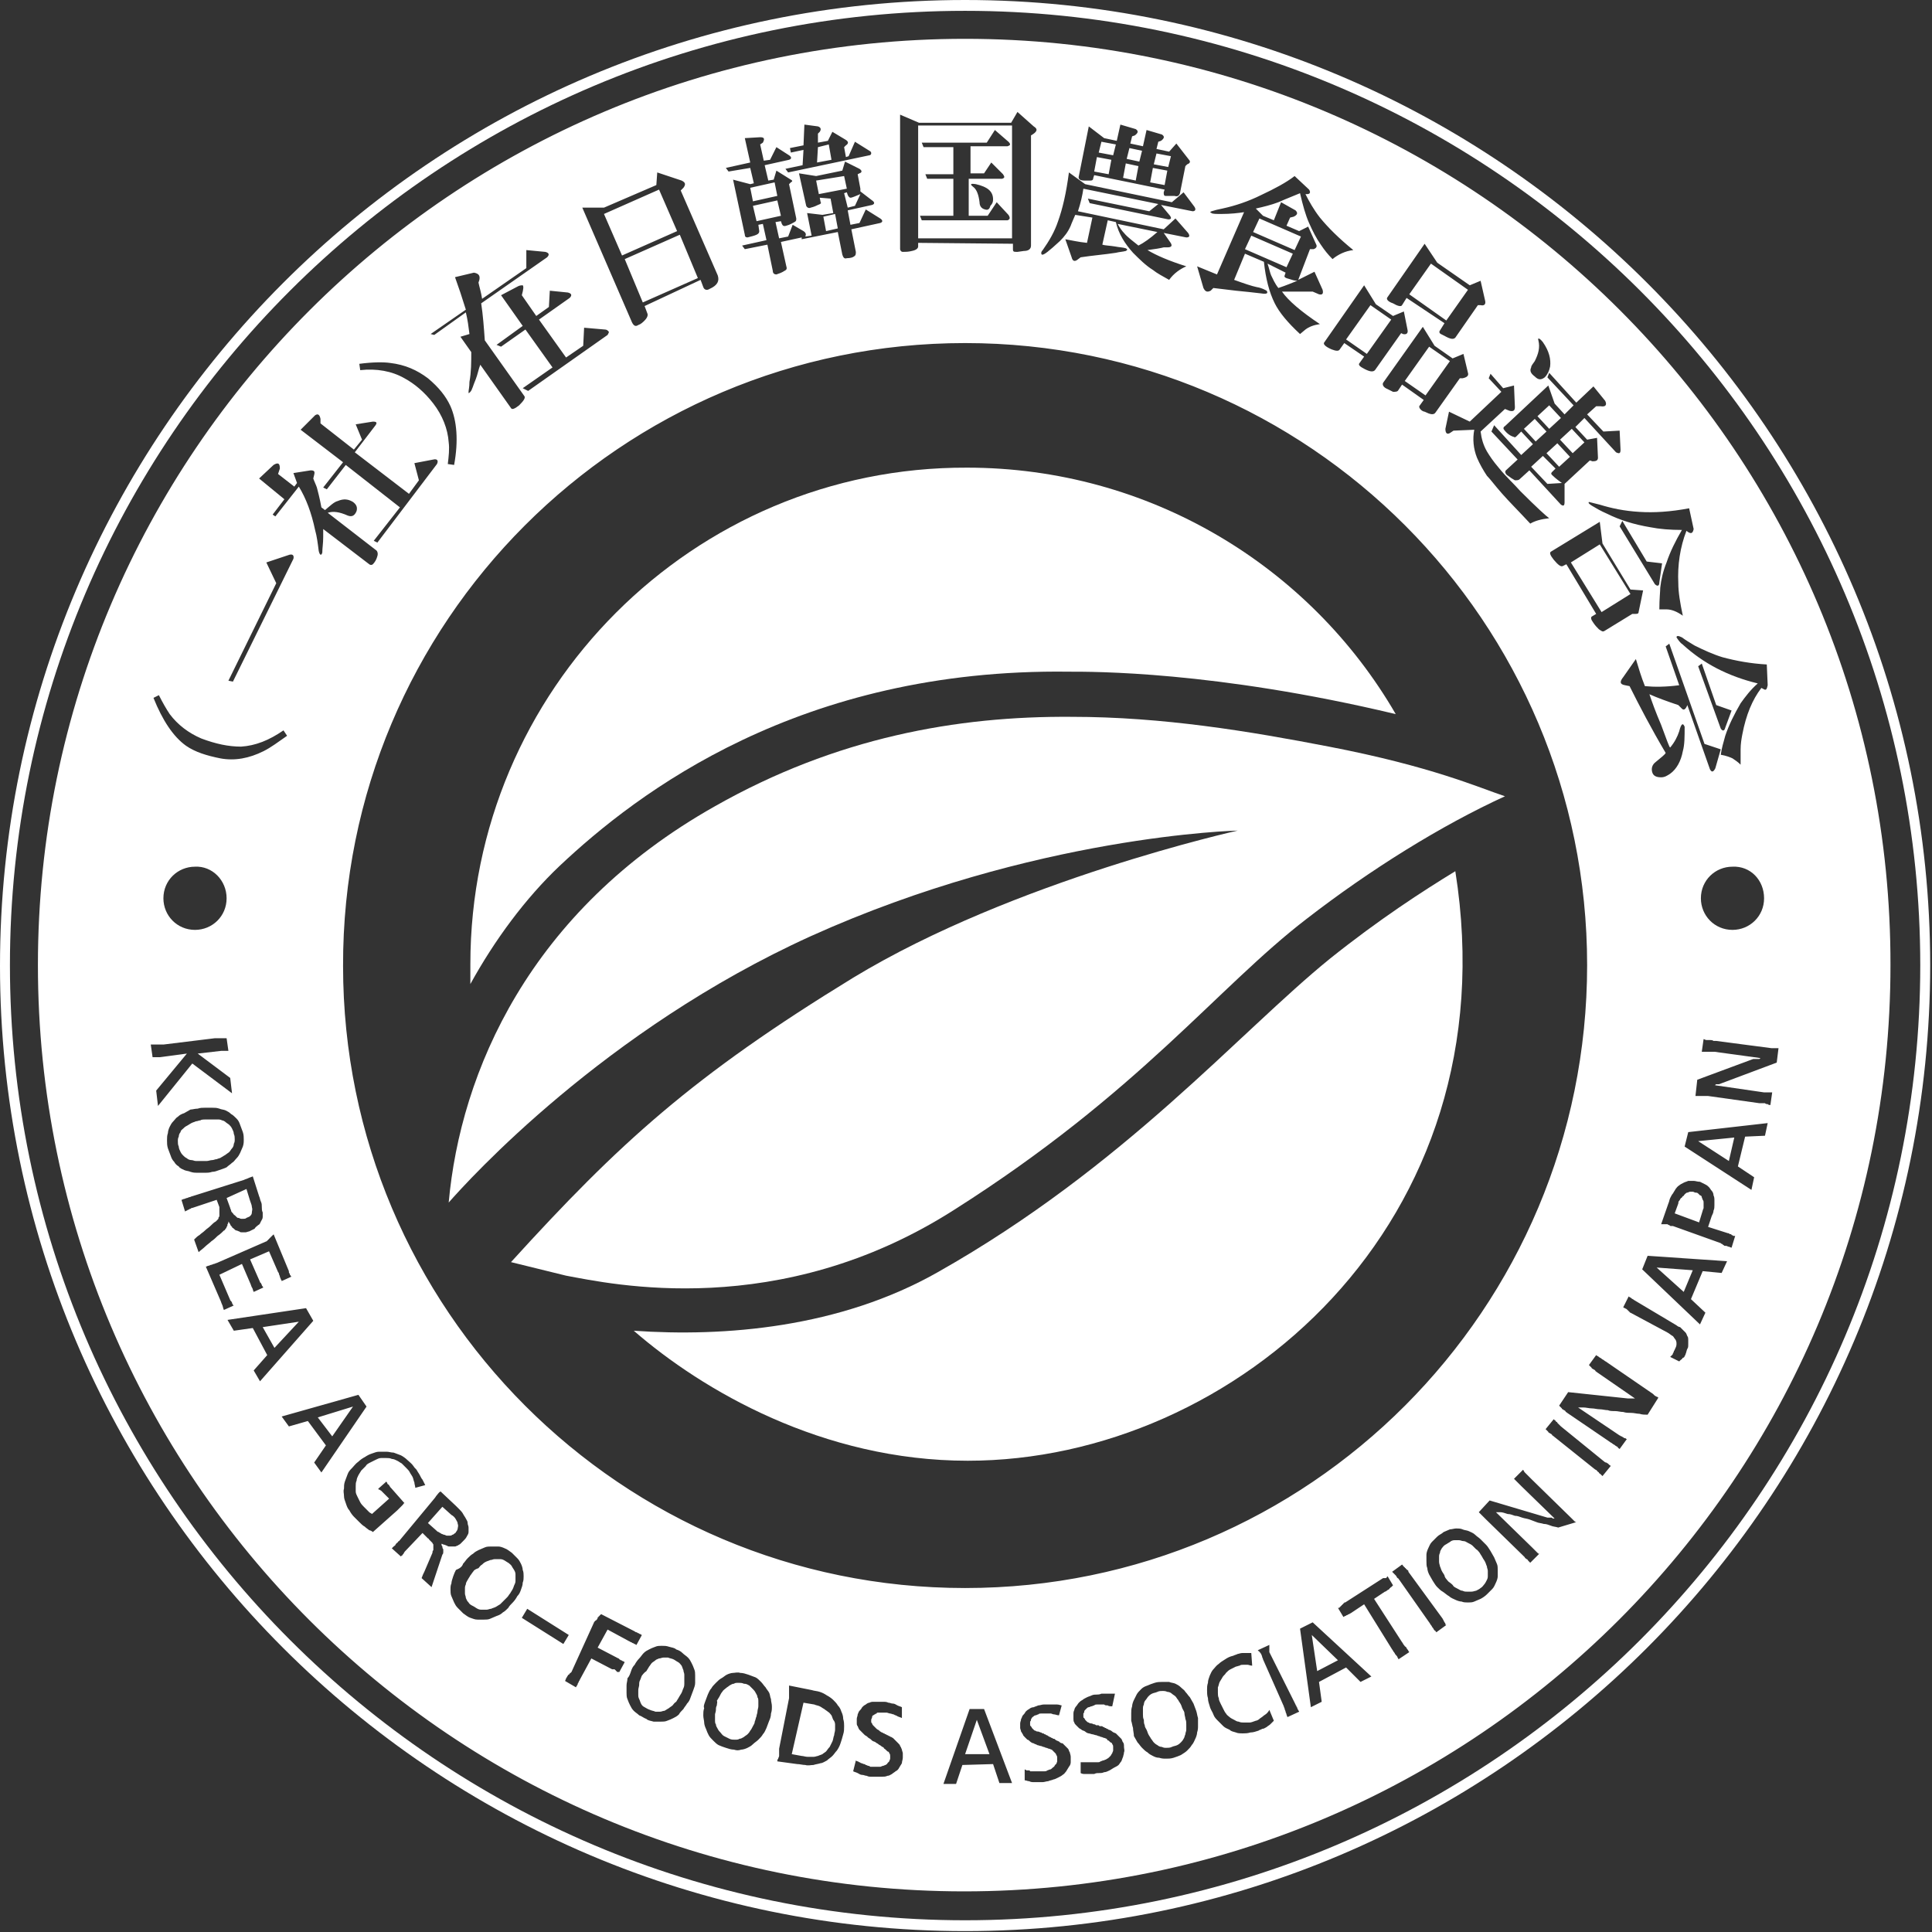
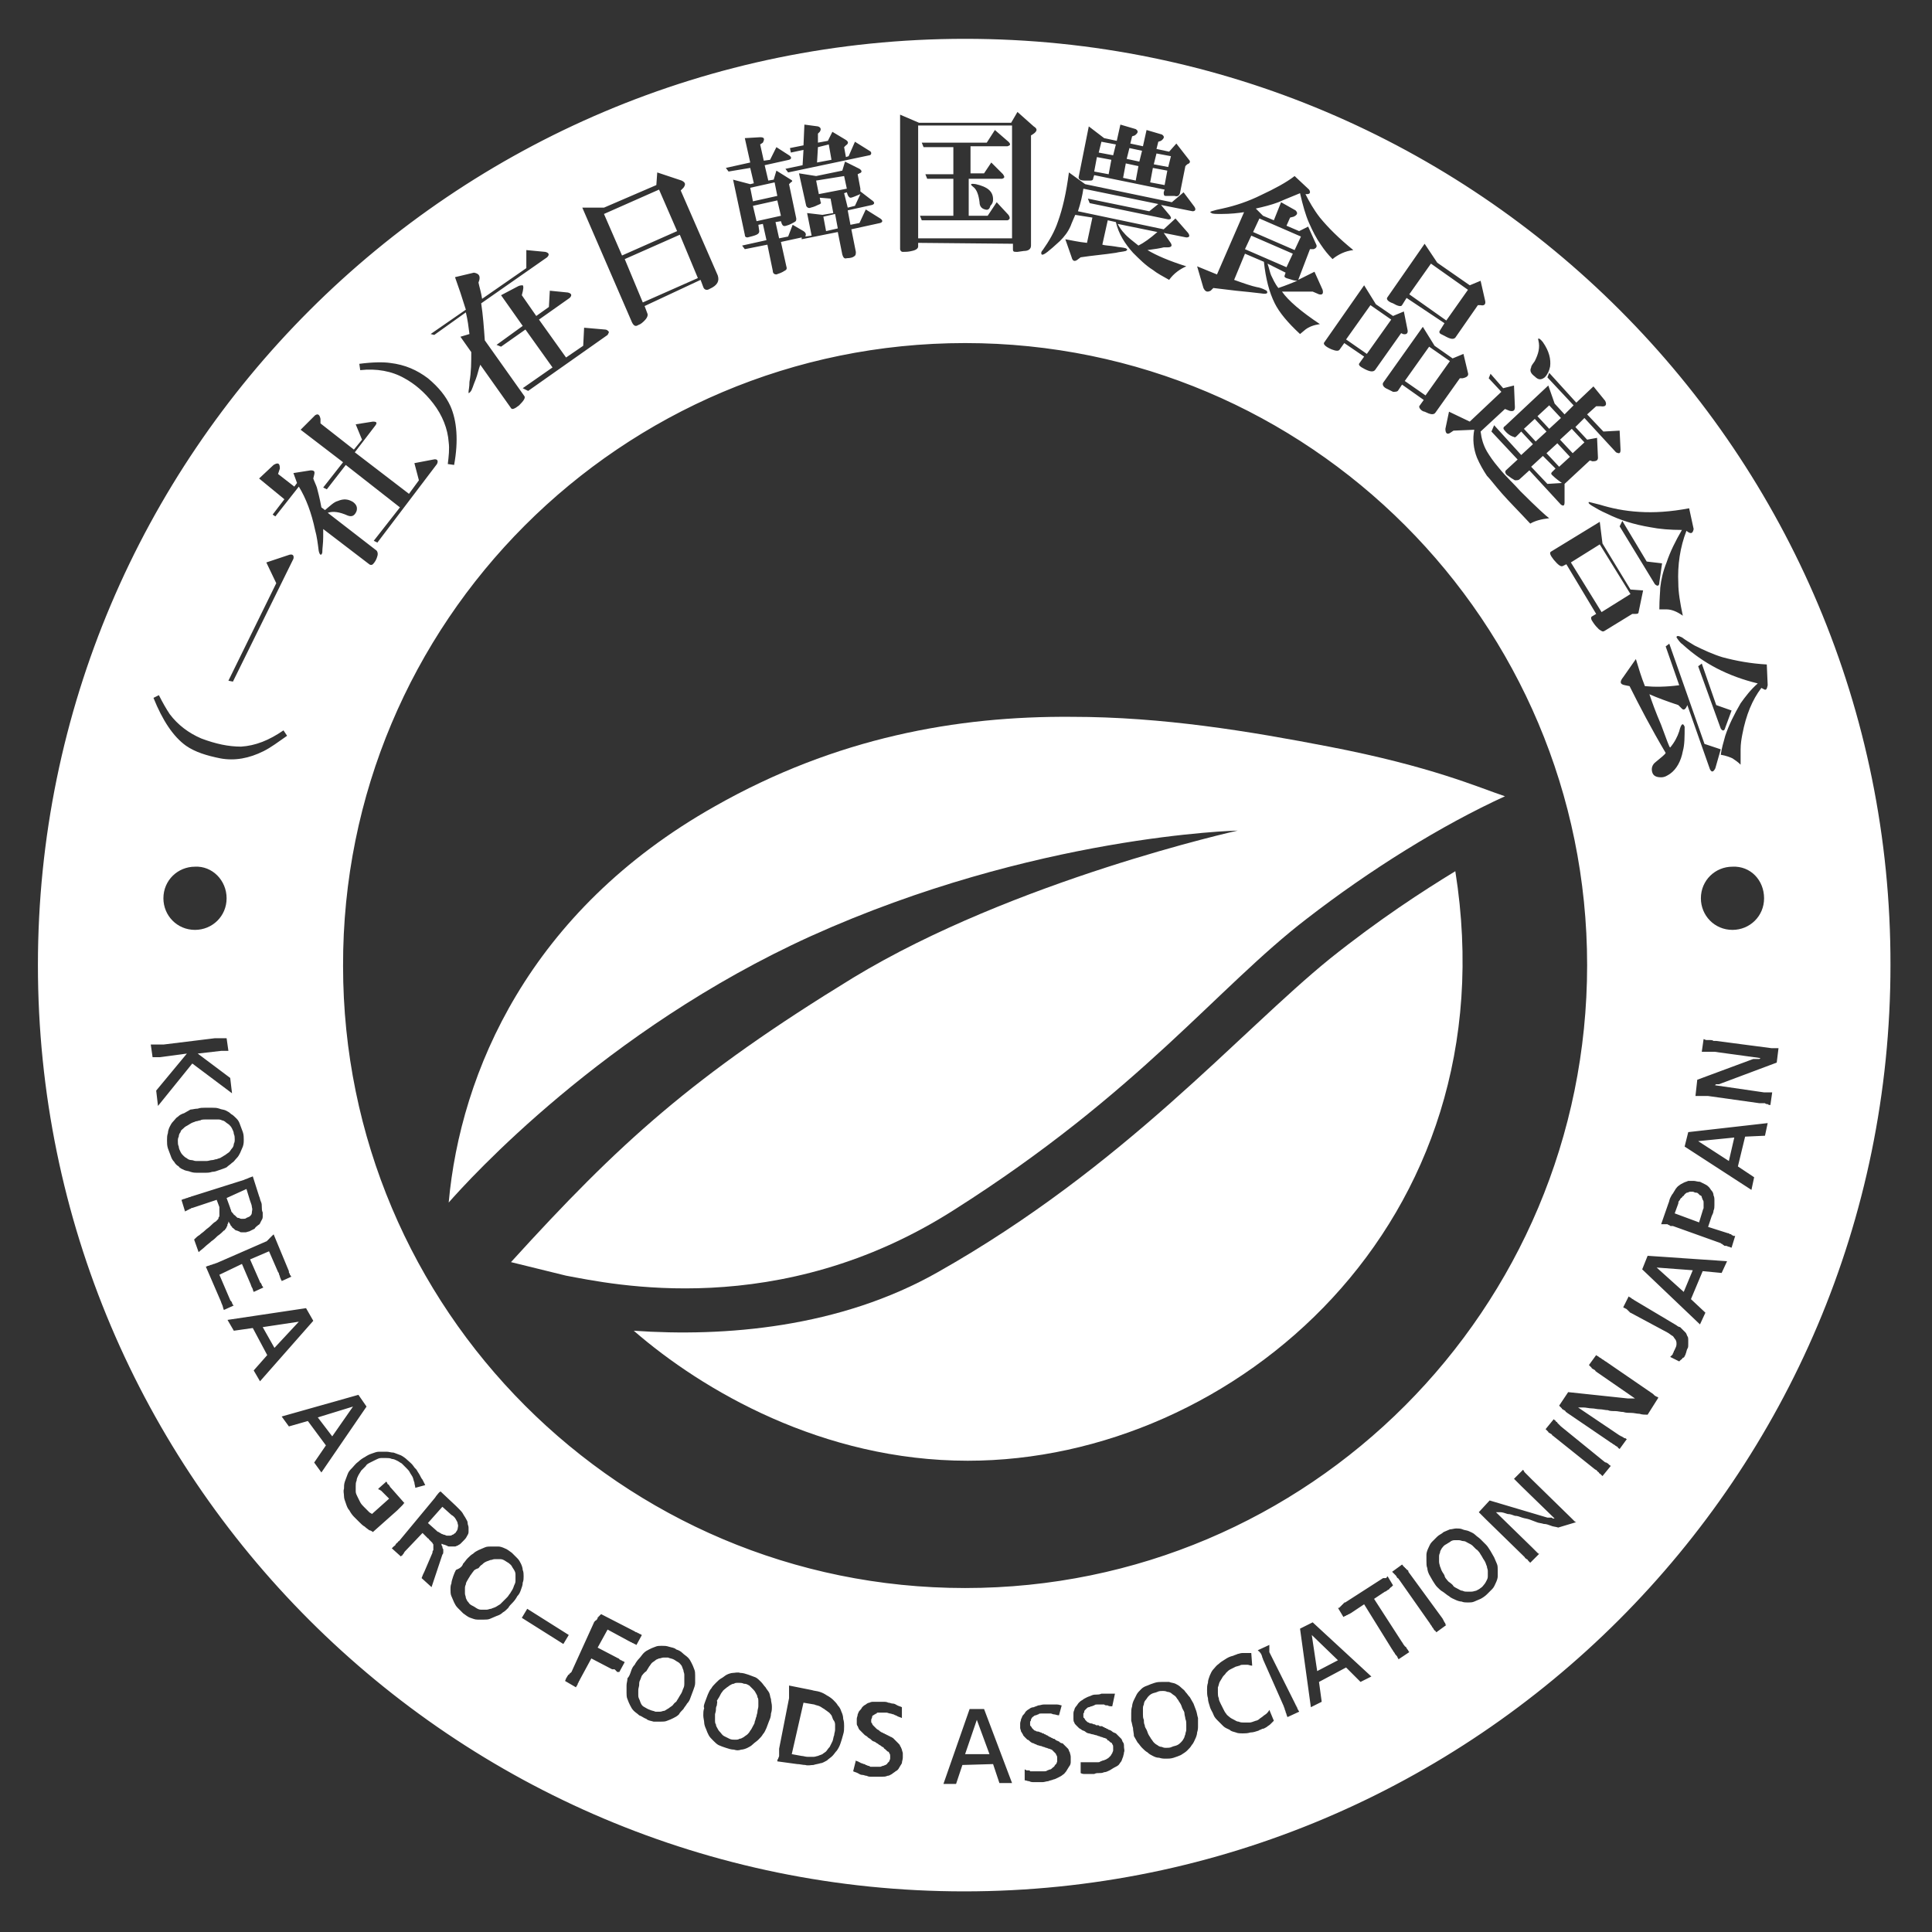
<svg xmlns="http://www.w3.org/2000/svg" version="1.1" id="DESIGN" x="0px" y="0px" viewBox="0 0 214 214" style="enable-background:new 0 0 214 214;" xml:space="preserve">
  <rect x="0" y="0" width="214" height="214" fill="#333333" stroke="none" />
  <style type="text/css"> .st0{fill:#FFFFFF;} </style>
-   <path class="st0" d="M106.9,213.9C48,213.9,0,165.9,0,107C0,48,47.9,0,106.9,0s106.9,48,106.9,106.9 C213.8,165.9,165.8,213.9,106.9,213.9z M106.9,1.2C48.6,1.2,1.1,48.6,1.1,106.9s47.5,105.8,105.8,105.8s105.8-47.5,105.8-105.8 C212.7,48.6,165.2,1.2,106.9,1.2z" />
  <path class="st0" d="M106.9,4.3C50.2,4.3,4.2,50.3,4.2,106.9c0,56.7,46,102.6,102.6,102.6s102.6-46,102.6-102.6 C209.5,50.3,163.6,4.3,106.9,4.3 M106.9,175.9C68.8,175.9,38,145,38,107c-0.1-38.1,30.8-69,68.9-69s68.9,30.9,68.9,68.9 C175.8,145,145,175.9,106.9,175.9 M25.5,119.4l0.2,1.7l-4.4-3.3l-3.8,4.7l-0.2-1.7l3.4-4.1l-3,0.4c-0.1,0-0.1,0-0.2,0s-0.1,0-0.2,0 s-0.2,0-0.2,0c-0.1,0-0.1,0-0.2,0l-0.2-1.4c0.1,0,0.2,0,0.3,0c0.1,0,0.2,0,0.3,0c0,0,0.1,0,0.2,0s0.1,0,0.2,0s0.1,0,0.2,0 s0.1,0,0.2,0l5.7-0.7c0.1,0,0.2,0,0.3,0c0.1,0,0.2,0,0.3,0h0.1c0.1,0,0.1,0,0.2,0s0.1,0,0.2,0s0.1,0,0.2,0l0.2,1.4 c-0.1,0-0.1,0-0.2,0s-0.1,0-0.2,0s-0.2,0-0.2,0c-0.1,0-0.1,0-0.2,0l-2.6,0.3L25.5,119.4z M21.9,122.8c0.3-0.1,0.5-0.1,0.8-0.1 s0.5,0,0.8,0s0.5,0,0.8,0.1c0.2,0.1,0.5,0.1,0.7,0.2s0.4,0.2,0.6,0.4c0.2,0.1,0.4,0.3,0.6,0.5s0.3,0.4,0.4,0.7 c0.1,0.3,0.2,0.5,0.3,0.8c0.1,0.3,0.1,0.6,0.1,0.8c0,0.3,0,0.5-0.1,0.8c-0.1,0.2-0.2,0.5-0.3,0.7c-0.1,0.2-0.2,0.4-0.4,0.6 c-0.2,0.2-0.3,0.4-0.5,0.5c-0.2,0.2-0.4,0.3-0.6,0.5c-0.2,0.1-0.5,0.2-0.8,0.3s-0.5,0.2-0.8,0.2c-0.3,0.1-0.5,0.1-0.8,0.1 s-0.5,0-0.8,0s-0.5,0-0.8-0.1c-0.2-0.1-0.5-0.1-0.7-0.2c-0.2-0.1-0.5-0.2-0.6-0.4c-0.2-0.1-0.4-0.3-0.5-0.5 c-0.2-0.2-0.3-0.4-0.4-0.7s-0.2-0.5-0.3-0.8c-0.1-0.3-0.1-0.6-0.1-0.9s0-0.5,0.1-0.8c0-0.2,0.1-0.5,0.2-0.7s0.2-0.4,0.4-0.6 c0.2-0.2,0.3-0.4,0.5-0.5c0.2-0.2,0.4-0.3,0.7-0.4c0.2-0.1,0.5-0.3,0.7-0.4C21.3,122.9,21.6,122.8,21.9,122.8 M22.2,124.1 c-0.2,0-0.3,0.1-0.5,0.1c-0.2,0.1-0.3,0.1-0.5,0.2s-0.3,0.2-0.5,0.3c-0.2,0.1-0.3,0.2-0.4,0.3c-0.1,0.1-0.3,0.2-0.3,0.4 c-0.1,0.1-0.2,0.3-0.2,0.5c-0.1,0.2-0.1,0.3-0.1,0.5s0,0.4,0.1,0.6c0,0.2,0.1,0.4,0.2,0.6s0.2,0.3,0.3,0.4c0.1,0.1,0.2,0.2,0.4,0.3 c0.1,0.1,0.3,0.2,0.5,0.2s0.3,0.1,0.5,0.1s0.4,0,0.6,0s0.4,0,0.6,0s0.4-0.1,0.6-0.1s0.3-0.1,0.5-0.1c0.2-0.1,0.4-0.1,0.5-0.2 c0.2-0.1,0.3-0.2,0.5-0.3c0.1-0.1,0.3-0.2,0.4-0.3c0.1-0.1,0.2-0.3,0.3-0.4c0.1-0.1,0.2-0.3,0.2-0.5c0.1-0.2,0.1-0.3,0.1-0.5 s0-0.4-0.1-0.6c0-0.2-0.1-0.4-0.2-0.6s-0.2-0.3-0.3-0.4c-0.1-0.1-0.3-0.2-0.4-0.3c-0.1-0.1-0.3-0.2-0.4-0.2 c-0.2-0.1-0.3-0.1-0.5-0.1s-0.4,0-0.5,0c-0.2,0-0.4,0-0.6,0C22.5,124,22.3,124,22.2,124.1 M27,130.7c0.2-0.1,0.3-0.1,0.5-0.2 c0.2-0.1,0.3-0.1,0.5-0.2l0.7,2.2c0.1,0.2,0.1,0.4,0.2,0.6c0.1,0.2,0.1,0.4,0.1,0.6c0,0.2,0,0.4,0.1,0.6c0,0.2,0,0.4,0,0.5 c0,0.2-0.1,0.3-0.2,0.5s-0.1,0.3-0.3,0.4c-0.1,0.1-0.3,0.2-0.4,0.4c-0.2,0.1-0.4,0.2-0.6,0.3c-0.1,0-0.3,0.1-0.4,0.1s-0.2,0-0.4,0 c-0.1,0-0.2,0-0.3-0.1c-0.1,0-0.2-0.1-0.3-0.1c-0.1,0-0.2-0.1-0.3-0.2c-0.1-0.1-0.2-0.1-0.2-0.2c-0.1-0.1-0.2-0.2-0.2-0.3 c-0.1-0.1-0.1-0.2-0.2-0.3c0,0.1,0,0.2-0.1,0.3c0,0.1,0,0.2-0.1,0.3c0,0.1-0.1,0.2-0.1,0.2c-0.1,0.1-0.1,0.2-0.2,0.2 c-0.2,0.2-0.4,0.4-0.7,0.6c-0.2,0.2-0.4,0.4-0.7,0.6c-0.2,0.2-0.5,0.4-0.7,0.6c-0.2,0.2-0.5,0.4-0.7,0.6l-0.5-1.4 c0.2-0.2,0.4-0.4,0.6-0.5c0.2-0.2,0.4-0.3,0.6-0.5s0.4-0.3,0.6-0.5s0.4-0.4,0.6-0.5c0.1-0.1,0.1-0.1,0.2-0.2 c0.1-0.1,0.1-0.1,0.1-0.2c0-0.1,0.1-0.1,0.1-0.2c0-0.1,0-0.1,0-0.2c0-0.1,0-0.1,0-0.2c0-0.1,0-0.1,0-0.2V134v-0.1v-0.1v-0.1 l-0.3-0.8l-2.7,0.9c-0.1,0-0.1,0-0.2,0.1c-0.1,0-0.1,0-0.2,0.1c-0.1,0-0.1,0-0.2,0.1c-0.1,0-0.1,0-0.2,0.1l-0.4-1.3 c0.1,0,0.2-0.1,0.3-0.1c0.1,0,0.2-0.1,0.3-0.1c0.1,0,0.2-0.1,0.3-0.1c0.1,0,0.2-0.1,0.3-0.1L27,130.7z M25.1,132.7l0.4,1.1 c0,0.1,0.1,0.2,0.1,0.3s0.1,0.2,0.2,0.3s0.1,0.2,0.2,0.2c0.1,0.1,0.1,0.1,0.2,0.2c0.1,0.1,0.1,0.1,0.2,0.1s0.2,0.1,0.3,0.1 c0.1,0,0.2,0,0.3,0c0.1,0,0.2,0,0.3-0.1c0.2-0.1,0.3-0.1,0.4-0.2c0.1-0.1,0.2-0.2,0.2-0.4s0.1-0.3,0-0.6c0-0.2-0.1-0.4-0.2-0.7 l-0.4-1.3L25.1,132.7z M24.3,141.2l1.2,2.8c0,0,0,0.1,0.1,0.1c0,0.1,0.1,0.1,0.1,0.2c0,0,0,0.1,0.1,0.2c0,0.1,0.1,0.1,0.1,0.1 l-1.1,0.5c-0.1-0.2-0.1-0.4-0.2-0.6c-0.1-0.2-0.1-0.3-0.2-0.5l-1.6-3.7c0.1,0,0.2-0.1,0.3-0.1c0.1,0,0.2-0.1,0.3-0.1 c0.1,0,0.2-0.1,0.3-0.1c0.1,0,0.2-0.1,0.3-0.1l5.5-2.4c0,0,0.1,0,0.1-0.1c0,0,0.1,0,0.1-0.1c0,0,0.1,0,0.1-0.1c0,0,0.1,0,0.1-0.1 c0,0,0.1,0,0.1-0.1c0,0,0.1,0,0.1-0.1c0,0,0.1,0,0.1-0.1c0,0,0.1,0,0.1-0.1l1.7,4.1v0.1c0,0,0,0.1,0.1,0.2c0,0.1,0,0.1,0.1,0.2 c0,0.1,0.1,0.1,0.1,0.1l-1.1,0.5c0-0.1-0.1-0.2-0.1-0.2c0-0.1-0.1-0.2-0.1-0.3s-0.1-0.2-0.1-0.3s-0.1-0.2-0.1-0.2l-1-2.3l-2.1,0.9 l1.1,2.5c0,0,0,0.1,0.1,0.1c0,0,0,0.1,0.1,0.2c0,0.1,0,0.1,0.1,0.2c0,0,0,0.1,0.1,0.1l-1.1,0.5c-0.1-0.2-0.1-0.4-0.2-0.5 c-0.1-0.2-0.1-0.3-0.2-0.5l-0.9-2.1L24.3,141.2z M29.6,150.1l-1.6-3l-2.1,0.3l-0.7-1.2l8.7-1.3l0.8,1.4l-5.9,6.7l-0.7-1.2 L29.6,150.1z M30.4,149.3l2.7-2.9l-4,0.6L30.4,149.3z M36.1,160.1l-2-2.7L32,158l-0.8-1.1l8.5-2.4l0.9,1.3l-5,7.3l-0.8-1.1 L36.1,160.1z M36.8,159.1l2.3-3.3l-3.9,1.2L36.8,159.1z M46,164.8c0-0.2-0.1-0.4-0.1-0.6c-0.1-0.2-0.1-0.4-0.2-0.6 c-0.1-0.2-0.2-0.3-0.3-0.5s-0.2-0.3-0.4-0.5s-0.3-0.3-0.5-0.5c-0.2-0.1-0.3-0.2-0.5-0.3s-0.4-0.2-0.6-0.2c-0.2-0.1-0.4-0.1-0.6-0.1 c-0.2,0-0.4,0-0.6,0c-0.2,0-0.4,0.1-0.6,0.2c-0.2,0.1-0.4,0.2-0.6,0.3c-0.2,0.1-0.4,0.2-0.5,0.4c-0.2,0.2-0.3,0.3-0.5,0.5 c-0.1,0.2-0.2,0.3-0.3,0.5s-0.2,0.4-0.2,0.6c-0.1,0.2-0.1,0.4-0.1,0.6c0,0.2,0,0.4,0,0.6c0,0.2,0.1,0.4,0.2,0.6 c0.1,0.2,0.2,0.4,0.3,0.6c0.1,0.2,0.3,0.4,0.4,0.5c0.1,0.1,0.1,0.1,0.2,0.2c0.1,0.1,0.1,0.1,0.2,0.2c0.1,0.1,0.1,0.1,0.2,0.2 c0.1,0.1,0.2,0.1,0.3,0.2l1.9-1.7l-0.7-0.7l-0.1-0.1l-0.1-0.1c-0.1,0-0.1-0.1-0.2-0.1c-0.1,0-0.1-0.1-0.1-0.1l0.9-0.8 c0,0.1,0.1,0.1,0.1,0.2c0,0.1,0.1,0.1,0.2,0.2c0,0.1,0.1,0.1,0.1,0.2l0.1,0.1l1.5,1.7c-0.1,0-0.1,0.1-0.2,0.2 c-0.1,0.1-0.1,0.1-0.2,0.2c-0.1,0.1-0.1,0.1-0.2,0.2c-0.1,0.1-0.1,0.1-0.2,0.2l-2.7,2.4c-0.1-0.1-0.3-0.2-0.4-0.2 c-0.1-0.1-0.3-0.2-0.5-0.4c-0.2-0.1-0.4-0.3-0.6-0.5c-0.2-0.2-0.4-0.4-0.6-0.6c-0.2-0.2-0.4-0.5-0.5-0.7c-0.2-0.2-0.3-0.5-0.4-0.8 c-0.1-0.3-0.2-0.5-0.2-0.8s-0.1-0.5,0-0.8c0-0.3,0-0.5,0.1-0.8s0.2-0.5,0.3-0.8s0.3-0.5,0.5-0.7s0.4-0.5,0.7-0.7 c0.2-0.2,0.5-0.4,0.7-0.5c0.3-0.2,0.5-0.3,0.8-0.4c0.3-0.1,0.5-0.2,0.8-0.2s0.5,0,0.8,0s0.5,0.1,0.8,0.1c0.3,0.1,0.5,0.2,0.8,0.3 c0.2,0.1,0.5,0.3,0.7,0.5s0.5,0.4,0.7,0.7c0.1,0.2,0.3,0.3,0.4,0.5c0.1,0.2,0.2,0.3,0.3,0.5s0.2,0.4,0.3,0.5 c0.1,0.2,0.2,0.4,0.3,0.6L46,164.8z M48.1,166c0.1-0.1,0.2-0.3,0.3-0.4c0.1-0.1,0.2-0.3,0.4-0.4l1.7,1.6c0.1,0.1,0.3,0.3,0.4,0.4 c0.1,0.1,0.3,0.3,0.4,0.5c0.1,0.2,0.2,0.3,0.3,0.5s0.2,0.3,0.2,0.5s0.1,0.3,0.1,0.5s0,0.3,0,0.5s-0.1,0.3-0.2,0.5 c-0.1,0.2-0.2,0.3-0.4,0.5c-0.1,0.1-0.2,0.2-0.3,0.3s-0.2,0.1-0.3,0.2c-0.1,0-0.2,0.1-0.3,0.1s-0.2,0-0.3,0s-0.2,0-0.3,0 s-0.2,0-0.3-0.1c-0.1,0-0.2-0.1-0.3-0.1S49,171,48.9,171c0,0.1,0,0.2,0.1,0.3c0,0.1,0,0.2,0.1,0.3c0,0.1,0,0.2,0,0.3s0,0.2-0.1,0.3 c-0.1,0.3-0.2,0.6-0.3,0.9c-0.1,0.3-0.2,0.6-0.3,0.9c-0.1,0.3-0.2,0.6-0.3,0.9c-0.1,0.3-0.2,0.6-0.3,0.9l-1.1-1 c0.1-0.3,0.2-0.5,0.3-0.7s0.2-0.5,0.3-0.7s0.2-0.5,0.3-0.7s0.2-0.5,0.3-0.7c0-0.1,0-0.2,0.1-0.3c0-0.1,0-0.2,0-0.2 c0-0.1,0-0.1,0-0.2c0-0.1,0-0.1,0-0.2c0-0.1-0.1-0.1-0.1-0.2l-0.1-0.1c0,0,0,0-0.1-0.1c0,0,0,0-0.1-0.1c0,0,0,0-0.1-0.1 c0,0,0-0.1-0.1-0.1l-0.6-0.6l-2,2.1c0,0.1-0.1,0.1-0.1,0.2l-0.1,0.1c0,0.1-0.1,0.1-0.1,0.1l-0.1,0.1l-1-0.9c0.1-0.1,0.1-0.1,0.2-0.2 c0.1-0.1,0.2-0.1,0.2-0.2c0.1-0.1,0.1-0.2,0.2-0.2c0.1-0.1,0.1-0.2,0.2-0.2L48.1,166z M47.4,168.7l0.9,0.8c0.1,0.1,0.2,0.2,0.3,0.2 c0.1,0.1,0.2,0.1,0.3,0.2c0.1,0,0.2,0.1,0.3,0.1s0.2,0.1,0.3,0.1s0.2,0,0.3,0s0.2,0,0.3-0.1c0.1,0,0.2-0.1,0.2-0.1 c0.1-0.1,0.2-0.1,0.2-0.2c0.1-0.1,0.2-0.3,0.2-0.4c0-0.1,0.1-0.3,0-0.5c0-0.2-0.1-0.3-0.2-0.5c-0.1-0.2-0.3-0.4-0.5-0.5l-1-0.9 L47.4,168.7z M51.3,173.2c0.2-0.2,0.3-0.4,0.5-0.6c0.2-0.2,0.4-0.4,0.6-0.5c0.2-0.2,0.4-0.3,0.6-0.4c0.2-0.1,0.5-0.2,0.7-0.3 s0.5-0.1,0.7-0.1s0.5,0,0.8,0c0.2,0,0.5,0.1,0.7,0.2c0.3,0.1,0.5,0.3,0.8,0.5c0.2,0.2,0.4,0.4,0.6,0.6c0.2,0.2,0.3,0.4,0.4,0.6 c0.1,0.2,0.2,0.5,0.2,0.7c0.1,0.2,0.1,0.5,0.1,0.7s0,0.5-0.1,0.7c0,0.3-0.1,0.5-0.2,0.8c-0.1,0.3-0.2,0.5-0.4,0.7 c-0.1,0.2-0.3,0.5-0.5,0.7s-0.4,0.4-0.5,0.6c-0.2,0.2-0.4,0.4-0.6,0.5c-0.2,0.2-0.4,0.3-0.7,0.4c-0.2,0.1-0.5,0.2-0.7,0.3 s-0.5,0.1-0.7,0.1s-0.5,0-0.7,0c-0.3,0-0.5-0.1-0.8-0.2c-0.3-0.1-0.5-0.3-0.8-0.5c-0.2-0.2-0.4-0.4-0.6-0.6 c-0.2-0.2-0.3-0.4-0.4-0.6c-0.1-0.2-0.2-0.5-0.3-0.7s-0.1-0.5-0.1-0.7c0-0.3,0-0.5,0.1-0.7c0-0.2,0.1-0.5,0.2-0.8 c0.1-0.3,0.2-0.5,0.3-0.7C51,173.7,51.2,173.5,51.3,173.2 M52.4,174.1c-0.1,0.1-0.2,0.3-0.3,0.4c-0.1,0.2-0.2,0.3-0.3,0.5 s-0.2,0.3-0.2,0.5c-0.1,0.2-0.1,0.3-0.1,0.5s0,0.3,0,0.5s0.1,0.3,0.1,0.5c0.1,0.2,0.1,0.3,0.3,0.5c0.1,0.2,0.3,0.3,0.5,0.4 c0.2,0.1,0.3,0.2,0.5,0.3s0.3,0.1,0.5,0.1s0.3,0,0.5,0s0.3-0.1,0.5-0.1c0.2-0.1,0.3-0.1,0.5-0.2c0.2-0.1,0.3-0.2,0.5-0.3 c0.1-0.1,0.3-0.3,0.4-0.4c0.1-0.1,0.3-0.3,0.4-0.4c0.1-0.1,0.2-0.3,0.3-0.4c0.1-0.2,0.2-0.3,0.3-0.5s0.1-0.3,0.2-0.5 c0.1-0.2,0.1-0.3,0.1-0.5s0-0.3,0-0.5s0-0.3-0.1-0.5s-0.2-0.3-0.3-0.5s-0.3-0.3-0.4-0.4c-0.2-0.1-0.3-0.2-0.5-0.3s-0.3-0.1-0.5-0.1 s-0.4,0-0.5,0c-0.2,0-0.3,0.1-0.5,0.1c-0.2,0.1-0.3,0.1-0.5,0.2c-0.2,0.1-0.3,0.2-0.4,0.3c-0.2,0.1-0.3,0.3-0.4,0.4 C52.7,173.8,52.5,173.9,52.4,174.1 M57.8,179.2l0.6-1l4.6,2.9l-0.6,1L57.8,179.2z M65.8,179.7c0,0,0-0.1,0.1-0.1c0,0,0-0.1,0.1-0.1 l0.1-0.1c0,0,0.1-0.1,0.1-0.2c0,0,0-0.1,0.1-0.1c0,0,0-0.1,0.1-0.1c0,0,0-0.1,0.1-0.1c0,0,0-0.1,0.1-0.1l3.7,1.9 c0,0,0.1,0.1,0.2,0.1s0.1,0.1,0.2,0.1s0.1,0.1,0.2,0.1s0.1,0.1,0.2,0.1l-0.6,1.1c-0.1,0-0.1-0.1-0.2-0.1s-0.1-0.1-0.2-0.1 s-0.1-0.1-0.2-0.1s-0.1-0.1-0.2-0.1l-2.4-1.3l-1.1,2l2.3,1.2c0,0,0.1,0,0.1,0.1c0.1,0,0.1,0.1,0.2,0.1s0.1,0.1,0.2,0.1 s0.1,0.1,0.2,0.1l-0.6,1.1h-0.1h-0.1c0,0-0.1,0-0.1-0.1c0,0-0.1,0-0.1-0.1c0,0-0.1,0-0.1-0.1H68h-0.1c0,0,0,0-0.1,0l-2.3-1.2 l-1.3,2.4c0,0.1-0.1,0.1-0.1,0.2c0,0.1-0.1,0.1-0.1,0.2c0,0.1-0.1,0.2-0.1,0.2c0,0.1-0.1,0.1-0.1,0.2l-1.2-0.7 c0-0.1,0.1-0.2,0.1-0.3c0.1-0.1,0.1-0.2,0.2-0.3c0,0,0-0.1,0.1-0.1l0.1-0.1c0,0,0-0.1,0.1-0.1l0.1-0.1L65.8,179.7z M69.9,185.1 c0.1-0.3,0.2-0.5,0.4-0.7c0.1-0.2,0.3-0.5,0.5-0.7s0.3-0.4,0.5-0.6c0.2-0.2,0.4-0.3,0.6-0.4c0.2-0.1,0.4-0.2,0.7-0.3 c0.2-0.1,0.5-0.1,0.7-0.1c0.3,0,0.5,0,0.8,0.1s0.6,0.1,0.8,0.3c0.3,0.1,0.5,0.2,0.7,0.4s0.4,0.3,0.6,0.5s0.3,0.4,0.4,0.6 c0.1,0.2,0.2,0.4,0.3,0.7c0.1,0.2,0.1,0.5,0.1,0.7c0,0.3,0,0.5,0,0.8s-0.1,0.5-0.2,0.8s-0.2,0.5-0.3,0.8c-0.1,0.3-0.2,0.5-0.4,0.7 c-0.1,0.2-0.3,0.4-0.4,0.6c-0.2,0.2-0.4,0.4-0.5,0.6c-0.2,0.2-0.4,0.3-0.6,0.4c-0.2,0.1-0.4,0.2-0.7,0.3c-0.2,0.1-0.5,0.1-0.7,0.1 c-0.3,0-0.5,0-0.8,0c-0.3-0.1-0.6-0.1-0.8-0.3c-0.3-0.1-0.5-0.3-0.8-0.4c-0.2-0.2-0.4-0.3-0.6-0.5s-0.3-0.4-0.4-0.6 c-0.1-0.2-0.2-0.4-0.3-0.7c-0.1-0.2-0.1-0.5-0.1-0.7c0-0.3,0-0.5,0-0.8s0.1-0.5,0.1-0.8C69.7,185.7,69.8,185.4,69.9,185.1 M71.1,185.6c-0.1,0.2-0.1,0.3-0.2,0.5s-0.1,0.3-0.1,0.5s-0.1,0.4-0.1,0.6c0,0.2,0,0.4,0,0.5c0,0.2,0,0.3,0.1,0.5s0.1,0.3,0.2,0.5 s0.2,0.3,0.4,0.4c0.2,0.1,0.3,0.2,0.6,0.3c0.2,0.1,0.4,0.1,0.6,0.2c0.2,0,0.4,0,0.5,0c0.2,0,0.3-0.1,0.5-0.1 c0.2-0.1,0.3-0.2,0.5-0.3c0.1-0.1,0.3-0.2,0.4-0.3s0.2-0.3,0.4-0.4c0.1-0.2,0.2-0.3,0.3-0.5c0.1-0.2,0.2-0.3,0.3-0.5 c0.1-0.2,0.1-0.3,0.2-0.5s0.1-0.4,0.1-0.5c0-0.2,0-0.4,0-0.5c0-0.2,0-0.4,0-0.5c0-0.2-0.1-0.3-0.1-0.5c-0.1-0.2-0.1-0.3-0.2-0.5 c-0.1-0.1-0.2-0.3-0.4-0.4c-0.2-0.1-0.3-0.2-0.5-0.3s-0.4-0.1-0.6-0.2c-0.2,0-0.4,0-0.5,0c-0.2,0-0.3,0.1-0.5,0.1 c-0.2,0.1-0.3,0.1-0.4,0.2c-0.1,0.1-0.3,0.2-0.4,0.3s-0.2,0.3-0.3,0.4c-0.1,0.2-0.2,0.3-0.3,0.5C71.3,185.3,71.2,185.5,71.1,185.6 M78.1,188.5c0.1-0.3,0.2-0.5,0.3-0.8c0.1-0.2,0.2-0.5,0.4-0.7c0.1-0.2,0.3-0.4,0.5-0.6c0.2-0.2,0.4-0.4,0.6-0.5s0.4-0.3,0.6-0.4 c0.2-0.1,0.5-0.2,0.7-0.2s0.5-0.1,0.8,0c0.3,0,0.6,0.1,0.9,0.2c0.3,0.1,0.5,0.2,0.8,0.3c0.2,0.1,0.4,0.3,0.6,0.5s0.3,0.4,0.5,0.6 c0.1,0.2,0.3,0.4,0.4,0.6c0.1,0.2,0.1,0.5,0.2,0.7c0,0.3,0.1,0.5,0.1,0.8s0,0.5-0.1,0.8c0,0.3-0.1,0.6-0.2,0.8 c-0.1,0.3-0.2,0.5-0.3,0.8c-0.1,0.2-0.2,0.5-0.4,0.7c-0.1,0.2-0.3,0.4-0.5,0.6c-0.2,0.2-0.4,0.3-0.6,0.5s-0.4,0.3-0.6,0.4 c-0.2,0.1-0.5,0.2-0.7,0.2c-0.3,0.1-0.5,0.1-0.8,0c-0.3,0-0.6-0.1-0.9-0.2c-0.3-0.1-0.6-0.2-0.8-0.3c-0.2-0.1-0.4-0.3-0.6-0.5 s-0.4-0.4-0.5-0.6c-0.1-0.2-0.2-0.4-0.3-0.7c-0.1-0.2-0.2-0.5-0.2-0.7s-0.1-0.5-0.1-0.8s0-0.5,0.1-0.8C77.9,189,78,188.8,78.1,188.5 M79.4,188.9c-0.1,0.2-0.1,0.3-0.1,0.5s-0.1,0.4-0.1,0.5c0,0.2,0,0.4,0,0.6c0,0.2,0,0.4,0.1,0.5c0,0.2,0.1,0.3,0.2,0.5 s0.2,0.3,0.3,0.4c0.1,0.1,0.2,0.3,0.4,0.4c0.2,0.1,0.4,0.2,0.6,0.3s0.4,0.1,0.6,0.1s0.4,0,0.5-0.1c0.2,0,0.3-0.1,0.5-0.2 c0.1-0.1,0.3-0.2,0.4-0.3s0.2-0.2,0.3-0.4c0.1-0.1,0.2-0.3,0.3-0.5c0.1-0.2,0.2-0.3,0.2-0.5c0.1-0.2,0.1-0.4,0.2-0.6 c0-0.2,0.1-0.3,0.1-0.5s0.1-0.4,0.1-0.6c0-0.2,0-0.4,0-0.5c0-0.2,0-0.4-0.1-0.5c0-0.2-0.1-0.3-0.2-0.5s-0.2-0.3-0.3-0.4 c-0.1-0.1-0.3-0.3-0.4-0.4c-0.2-0.1-0.3-0.2-0.6-0.2c-0.2-0.1-0.4-0.1-0.6-0.1s-0.4,0-0.5,0.1c-0.2,0-0.3,0.1-0.5,0.2 c-0.1,0.1-0.3,0.2-0.4,0.3s-0.3,0.2-0.4,0.4c-0.1,0.1-0.2,0.3-0.3,0.5c-0.1,0.2-0.2,0.3-0.3,0.5C79.5,188.5,79.4,188.7,79.4,188.9 M86.1,195.1c0-0.1,0-0.2,0.1-0.3c0-0.1,0.1-0.2,0.1-0.3c0,0,0-0.1,0-0.2c0-0.1,0-0.1,0-0.2c0-0.1,0-0.1,0-0.2c0-0.1,0-0.1,0-0.2 l1.1-5.6V188c0,0,0-0.1,0-0.2c0-0.1,0-0.1,0-0.2c0-0.1,0-0.1,0-0.2v-0.1c0-0.1,0-0.1,0-0.2c0-0.1,0-0.1,0-0.2c0-0.1,0-0.1,0-0.2 l2.5,0.5c0.3,0.1,0.6,0.1,0.9,0.2c0.3,0.1,0.5,0.2,0.8,0.4c0.2,0.1,0.5,0.3,0.7,0.5s0.4,0.4,0.5,0.6c0.2,0.2,0.3,0.4,0.4,0.7 c0.1,0.2,0.2,0.5,0.2,0.8c0.1,0.3,0.1,0.6,0.1,0.8c0,0.3,0,0.6-0.1,0.9c-0.1,0.4-0.2,0.7-0.3,1c-0.1,0.3-0.2,0.5-0.4,0.8 c-0.2,0.2-0.3,0.4-0.5,0.6c-0.2,0.2-0.4,0.3-0.6,0.5c-0.2,0.1-0.5,0.3-0.7,0.3c-0.3,0.1-0.5,0.1-0.8,0.2c-0.3,0-0.6,0.1-0.9,0 c-0.3,0-0.6-0.1-0.9-0.1L86.1,195.1z M87.7,194.3l1.1,0.2c0.2,0,0.4,0.1,0.7,0.1c0.2,0,0.4,0,0.6,0s0.4-0.1,0.5-0.1 c0.2-0.1,0.3-0.1,0.5-0.2c0.1-0.1,0.3-0.2,0.4-0.3s0.2-0.3,0.4-0.5c0.1-0.2,0.2-0.4,0.3-0.6c0.1-0.2,0.1-0.5,0.2-0.7 c0-0.2,0.1-0.4,0.1-0.6c0-0.2,0-0.4,0-0.6c0-0.2-0.1-0.4-0.2-0.5c-0.1-0.2-0.1-0.3-0.2-0.5c-0.1-0.1-0.2-0.3-0.4-0.4 c-0.1-0.1-0.3-0.2-0.4-0.3c-0.2-0.1-0.3-0.2-0.5-0.3s-0.4-0.1-0.6-0.2l-1.2-0.2L87.7,194.3z M99.9,190.3c-0.2-0.1-0.3-0.1-0.5-0.2 c-0.1-0.1-0.3-0.1-0.4-0.2c-0.1,0-0.3-0.1-0.4-0.1s-0.3-0.1-0.4-0.1s-0.2,0-0.3,0c-0.1,0-0.2,0-0.3,0c-0.1,0-0.2,0-0.3,0 c-0.1,0-0.2,0-0.2,0.1c-0.1,0-0.2,0.1-0.2,0.1c-0.1,0-0.1,0.1-0.2,0.1c-0.1,0.1-0.1,0.1-0.1,0.2c0,0.1-0.1,0.2-0.1,0.3s0,0.2,0,0.2 c0,0.1,0,0.1,0.1,0.2c0,0.1,0.1,0.2,0.1,0.2c0.1,0.1,0.1,0.1,0.2,0.2c0.1,0.1,0.1,0.1,0.2,0.2c0.1,0.1,0.2,0.1,0.3,0.2l0.1,0.1 c0.1,0,0.1,0.1,0.2,0.1s0.1,0.1,0.2,0.1s0.1,0.1,0.2,0.1s0.1,0.1,0.2,0.1s0.1,0.1,0.2,0.1s0.1,0.1,0.2,0.1s0.1,0.1,0.2,0.1 c0.1,0.1,0.2,0.2,0.3,0.3c0.1,0.1,0.2,0.2,0.3,0.3c0.1,0.1,0.2,0.2,0.2,0.3c0.1,0.1,0.1,0.2,0.2,0.4c0,0.1,0.1,0.3,0.1,0.4 c0,0.1,0,0.3,0,0.5s-0.1,0.4-0.1,0.6c-0.1,0.2-0.2,0.3-0.3,0.5c-0.1,0.2-0.2,0.3-0.4,0.4c-0.1,0.1-0.3,0.2-0.4,0.3 c-0.2,0.1-0.3,0.2-0.5,0.2c-0.2,0.1-0.4,0.1-0.6,0.1s-0.4,0-0.6,0s-0.4,0-0.6,0s-0.3,0-0.5-0.1c-0.2,0-0.3-0.1-0.5-0.1 s-0.3-0.1-0.5-0.2c-0.2-0.1-0.3-0.1-0.5-0.2l0.3-1.2c0,0,0.1,0.1,0.2,0.1s0.1,0.1,0.2,0.1s0.1,0.1,0.2,0.1s0.2,0.1,0.3,0.1 c0.1,0,0.2,0.1,0.2,0.1c0.1,0,0.2,0.1,0.3,0.1c0.1,0,0.2,0.1,0.2,0.1c0.1,0,0.2,0,0.2,0c0.1,0,0.2,0,0.3,0c0.1,0,0.2,0,0.3,0 c0.1,0,0.2,0,0.3,0c0.1,0,0.2-0.1,0.3-0.1c0.1,0,0.2-0.1,0.3-0.1c0.1-0.1,0.2-0.1,0.2-0.2c0.1-0.1,0.1-0.1,0.2-0.2 c0-0.1,0.1-0.2,0.1-0.3s0-0.2,0-0.3s0-0.2-0.1-0.3c0-0.1-0.1-0.2-0.2-0.2c-0.1-0.1-0.1-0.1-0.2-0.2c-0.1-0.1-0.2-0.1-0.2-0.2 c-0.1-0.1-0.2-0.1-0.3-0.2c-0.1-0.1-0.2-0.1-0.3-0.2c-0.1-0.1-0.2-0.1-0.3-0.2c-0.1-0.1-0.3-0.1-0.4-0.2c-0.1-0.1-0.2-0.2-0.4-0.3 c-0.1-0.1-0.2-0.2-0.4-0.3c-0.1-0.1-0.2-0.2-0.3-0.3c-0.1-0.1-0.2-0.2-0.3-0.3c-0.1-0.1-0.1-0.2-0.2-0.4c-0.1-0.1-0.1-0.2-0.1-0.4 c0-0.1,0-0.3,0-0.4c0-0.2,0.1-0.3,0.1-0.5c0.1-0.2,0.1-0.3,0.2-0.4c0.1-0.1,0.2-0.2,0.3-0.4c0.1-0.1,0.2-0.2,0.4-0.3 c0.1-0.1,0.3-0.2,0.4-0.2c0.2-0.1,0.3-0.1,0.5-0.1s0.4,0,0.5,0c0.2,0,0.4,0,0.6,0c0.1,0,0.3,0,0.5,0.1c0.2,0,0.3,0.1,0.5,0.1 s0.3,0.1,0.5,0.2c0.2,0.1,0.3,0.1,0.5,0.2L99.9,190.3z M110,195.4l-3.4,0.1l-0.7,2.1h-1.4l2.9-8.3h1.6l3.1,8.2h-1.4L110,195.4z M109.6,194.3l-1.4-3.8l-1.3,3.8H109.6z M117.3,190c-0.2,0-0.4-0.1-0.5-0.1c-0.2,0-0.3-0.1-0.4-0.1s-0.3,0-0.4,0s-0.3,0-0.4,0 s-0.2,0-0.3,0c-0.1,0-0.2,0-0.3,0.1c-0.1,0-0.2,0.1-0.3,0.1c-0.1,0-0.2,0.1-0.2,0.1c-0.1,0.1-0.2,0.1-0.2,0.2 c-0.1,0.1-0.1,0.1-0.1,0.2c0,0.1-0.1,0.2-0.1,0.2c0,0.1,0,0.2,0,0.3s0,0.2,0.1,0.2c0,0.1,0.1,0.1,0.1,0.2c0.1,0.1,0.1,0.1,0.2,0.2 c0.1,0.1,0.1,0.1,0.2,0.1c0.1,0.1,0.2,0.1,0.3,0.1c0.1,0,0.2,0.1,0.3,0.1c0.1,0,0.1,0.1,0.2,0.1s0.1,0,0.2,0.1c0.1,0,0.1,0,0.2,0.1 c0.1,0,0.1,0,0.2,0.1c0.1,0,0.1,0.1,0.2,0.1s0.1,0.1,0.2,0.1s0.1,0.1,0.2,0.1s0.1,0,0.2,0.1s0.2,0.1,0.4,0.2 c0.1,0.1,0.2,0.2,0.4,0.2c0.1,0.1,0.2,0.2,0.3,0.3c0.1,0.1,0.2,0.2,0.3,0.3c0.1,0.1,0.1,0.3,0.2,0.4c0,0.1,0.1,0.3,0.1,0.5 s0,0.4,0,0.6c0,0.2-0.1,0.4-0.2,0.5c-0.1,0.2-0.2,0.3-0.3,0.5c-0.1,0.1-0.2,0.3-0.4,0.4c-0.1,0.1-0.3,0.2-0.5,0.3s-0.4,0.2-0.5,0.2 c-0.2,0.1-0.4,0.1-0.6,0.2c-0.2,0-0.4,0.1-0.6,0.1s-0.3,0-0.5,0s-0.3,0-0.5,0s-0.3,0-0.5-0.1c-0.2,0-0.3-0.1-0.5-0.1V196 c0,0,0.1,0,0.2,0.1c0.1,0,0.2,0,0.2,0c0.1,0,0.2,0,0.2,0.1c0.1,0,0.2,0,0.3,0c0.1,0,0.2,0,0.3,0c0.1,0,0.2,0,0.3,0 c0.1,0,0.2,0,0.2,0c0.1,0,0.2,0,0.2,0c0.1,0,0.2,0,0.3,0c0.1,0,0.2,0,0.3-0.1c0.1,0,0.2-0.1,0.3-0.1c0.1,0,0.2-0.1,0.3-0.2 c0.1-0.1,0.2-0.1,0.2-0.2c0.1-0.1,0.1-0.2,0.2-0.2c0-0.1,0.1-0.2,0.1-0.3s0-0.2,0-0.4c0-0.1,0-0.2-0.1-0.3c0-0.1-0.1-0.2-0.1-0.2 c-0.1-0.1-0.1-0.1-0.2-0.2c-0.1-0.1-0.1-0.1-0.2-0.2c-0.1,0-0.2-0.1-0.3-0.1c-0.1,0-0.2-0.1-0.3-0.1c-0.1,0-0.2-0.1-0.3-0.1 c-0.1,0-0.2-0.1-0.3-0.1c-0.1,0-0.3-0.1-0.4-0.1c-0.1-0.1-0.3-0.1-0.4-0.2c-0.1,0-0.3-0.1-0.4-0.2c-0.1-0.1-0.2-0.2-0.3-0.2 c-0.1-0.1-0.2-0.2-0.3-0.3c-0.1-0.1-0.2-0.2-0.2-0.3c-0.1-0.1-0.1-0.2-0.2-0.3c0-0.1-0.1-0.3-0.1-0.4c0-0.2,0-0.3,0-0.5 s0.1-0.3,0.1-0.5c0.1-0.1,0.1-0.3,0.2-0.4c0.1-0.1,0.2-0.2,0.3-0.4c0.1-0.1,0.2-0.2,0.4-0.3c0.1-0.1,0.3-0.2,0.5-0.2 c0.2-0.1,0.3-0.1,0.5-0.2c0.2,0,0.4-0.1,0.6-0.1c0.1,0,0.3,0,0.5,0s0.3,0,0.5,0s0.4,0,0.5,0c0.2,0,0.4,0.1,0.5,0.1L117.3,190z M123.2,189c-0.2,0-0.4,0-0.5-0.1c-0.2,0-0.3,0-0.4-0.1c-0.1,0-0.3,0-0.4,0s-0.3,0-0.4,0s-0.2,0-0.3,0.1c-0.1,0-0.2,0.1-0.3,0.1 c-0.1,0-0.2,0.1-0.3,0.1c-0.1,0-0.2,0.1-0.2,0.1c-0.1,0.1-0.1,0.1-0.2,0.2c-0.1,0.1-0.1,0.1-0.1,0.2c0,0.1-0.1,0.2-0.1,0.2 c0,0.1,0,0.2,0,0.3s0,0.2,0.1,0.2c0,0.1,0.1,0.1,0.1,0.2c0.1,0.1,0.1,0.1,0.2,0.2c0.1,0.1,0.2,0.1,0.2,0.1c0.1,0.1,0.2,0.1,0.3,0.1 c0.1,0,0.2,0.1,0.3,0.1c0.1,0,0.1,0,0.2,0.1c0.1,0,0.1,0,0.2,0s0.1,0,0.2,0.1c0.1,0,0.1,0,0.2,0s0.1,0,0.2,0.1c0.1,0,0.1,0,0.2,0.1 c0.1,0,0.1,0,0.2,0.1c0.1,0,0.1,0,0.2,0.1c0.1,0,0.3,0.1,0.4,0.2c0.1,0.1,0.2,0.1,0.4,0.2c0.1,0.1,0.2,0.2,0.3,0.3 c0.1,0.1,0.2,0.2,0.3,0.3c0.1,0.1,0.1,0.3,0.2,0.4c0.1,0.1,0.1,0.3,0.1,0.5s0.1,0.4,0,0.6c0,0.2-0.1,0.4-0.1,0.5 c-0.1,0.2-0.1,0.3-0.2,0.5c-0.1,0.1-0.2,0.3-0.3,0.4c-0.1,0.1-0.3,0.2-0.5,0.3s-0.3,0.2-0.5,0.3s-0.4,0.2-0.6,0.2 c-0.2,0.1-0.4,0.1-0.6,0.1s-0.3,0-0.5,0.1c-0.2,0-0.3,0-0.5,0s-0.3,0-0.5,0s-0.3,0-0.5-0.1v-1.2c0.1,0,0.1,0,0.2,0s0.2,0,0.2,0 c0.1,0,0.2,0,0.2,0c0.1,0,0.2,0,0.3,0c0.1,0,0.2,0,0.3,0c0.1,0,0.2,0,0.3,0c0.1,0,0.2,0,0.2,0c0.1,0,0.2,0,0.2,0 c0.1,0,0.2,0,0.3-0.1c0.1,0,0.2-0.1,0.3-0.1c0.1,0,0.2-0.1,0.3-0.1c0.1-0.1,0.2-0.1,0.3-0.2c0.1-0.1,0.1-0.1,0.2-0.2 c0.1-0.1,0.1-0.2,0.2-0.3c0-0.1,0.1-0.2,0.1-0.3s0-0.2,0-0.4c0-0.1,0-0.2-0.1-0.3c0-0.1-0.1-0.2-0.2-0.2c-0.1-0.1-0.1-0.1-0.2-0.2 c-0.1,0-0.2-0.1-0.2-0.2c-0.1,0-0.2-0.1-0.3-0.1c-0.1,0-0.2-0.1-0.3-0.1c-0.1,0-0.2-0.1-0.3-0.1c-0.1,0-0.2-0.1-0.3-0.1 c-0.1,0-0.3-0.1-0.4-0.1s-0.3-0.1-0.4-0.1s-0.3-0.1-0.4-0.2c-0.1-0.1-0.3-0.1-0.4-0.2c-0.1-0.1-0.2-0.1-0.3-0.2 c-0.1-0.1-0.2-0.2-0.3-0.3c-0.1-0.1-0.2-0.2-0.2-0.3c-0.1-0.1-0.1-0.3-0.1-0.4c0-0.2,0-0.3,0-0.5s0-0.3,0.1-0.5 c0-0.1,0.1-0.3,0.2-0.4c0.1-0.1,0.2-0.3,0.3-0.4c0.1-0.1,0.2-0.2,0.4-0.3c0.1-0.1,0.3-0.2,0.5-0.3s0.3-0.1,0.5-0.2 c0.2-0.1,0.4-0.1,0.6-0.1c0.1,0,0.3,0,0.5-0.1c0.2,0,0.3,0,0.5,0s0.4,0,0.5,0c0.2,0,0.4,0,0.5,0L123.2,189z M125.5,191.4 c-0.1-0.3-0.1-0.5-0.2-0.8c0-0.3,0-0.5,0-0.8s0-0.5,0.1-0.8c0-0.2,0.1-0.5,0.2-0.7s0.2-0.4,0.3-0.6c0.1-0.2,0.3-0.4,0.5-0.6 c0.2-0.2,0.4-0.3,0.7-0.4c0.2-0.1,0.5-0.2,0.8-0.3c0.3-0.1,0.6-0.1,0.8-0.1c0.3,0,0.5,0,0.8,0c0.2,0.1,0.5,0.1,0.7,0.2 c0.2,0.1,0.4,0.2,0.6,0.4c0.2,0.2,0.4,0.3,0.5,0.5c0.2,0.2,0.3,0.4,0.5,0.6c0.1,0.2,0.3,0.5,0.4,0.7c0.1,0.3,0.2,0.5,0.3,0.8 s0.1,0.5,0.2,0.8c0,0.3,0,0.5,0,0.8s0,0.5-0.1,0.8c0,0.2-0.1,0.5-0.2,0.7c-0.1,0.2-0.2,0.5-0.4,0.7c-0.1,0.2-0.3,0.4-0.5,0.6 c-0.2,0.2-0.4,0.3-0.7,0.5c-0.2,0.1-0.5,0.2-0.8,0.3s-0.6,0.1-0.8,0.1c-0.3,0-0.5,0-0.8-0.1c-0.3,0-0.5-0.1-0.7-0.2 c-0.2-0.1-0.4-0.2-0.6-0.4c-0.2-0.1-0.4-0.3-0.6-0.5s-0.3-0.4-0.5-0.6c-0.1-0.2-0.3-0.5-0.4-0.7C125.6,192,125.5,191.7,125.5,191.4 M126.8,191.1c0,0.2,0.1,0.3,0.2,0.5s0.1,0.3,0.2,0.5s0.2,0.3,0.3,0.5c0.1,0.1,0.2,0.3,0.3,0.4c0.1,0.1,0.2,0.2,0.4,0.3 c0.1,0.1,0.3,0.2,0.5,0.2c0.2,0.1,0.3,0.1,0.5,0.1s0.4,0,0.6-0.1c0.2-0.1,0.4-0.1,0.6-0.2c0.2-0.1,0.3-0.2,0.4-0.3 c0.1-0.1,0.2-0.2,0.3-0.4c0.1-0.1,0.1-0.3,0.2-0.5c0-0.2,0.1-0.3,0.1-0.5s0-0.4,0-0.6c0-0.2,0-0.4-0.1-0.6c0-0.2-0.1-0.4-0.1-0.6 c0-0.2-0.1-0.3-0.2-0.5c-0.1-0.2-0.1-0.3-0.2-0.5c-0.1-0.2-0.2-0.3-0.3-0.5c-0.1-0.1-0.2-0.3-0.3-0.4c-0.1-0.1-0.3-0.2-0.4-0.3 c-0.1-0.1-0.3-0.2-0.5-0.2c-0.2-0.1-0.4-0.1-0.5-0.1c-0.2,0-0.4,0-0.6,0.1c-0.2,0.1-0.4,0.1-0.6,0.2c-0.2,0.1-0.3,0.2-0.4,0.3 s-0.2,0.3-0.3,0.4c-0.1,0.1-0.2,0.3-0.2,0.5c-0.1,0.2-0.1,0.3-0.1,0.5s0,0.4,0,0.6c0,0.2,0,0.4,0.1,0.6 C126.7,190.7,126.7,190.9,126.8,191.1 M138.7,184.5c-0.2,0-0.4-0.1-0.5-0.1c-0.2,0-0.3,0-0.5,0c-0.1,0-0.3,0-0.4,0.1 c-0.1,0-0.3,0.1-0.4,0.1c-0.2,0.1-0.4,0.2-0.6,0.3c-0.2,0.1-0.3,0.2-0.5,0.4c-0.1,0.2-0.3,0.3-0.4,0.5c-0.1,0.2-0.2,0.3-0.3,0.5 s-0.1,0.4-0.2,0.6c0,0.2,0,0.4,0,0.6c0,0.2,0,0.4,0.1,0.6c0,0.2,0.1,0.4,0.2,0.6c0.1,0.2,0.2,0.4,0.3,0.6c0.1,0.2,0.2,0.4,0.3,0.5 c0.1,0.2,0.3,0.3,0.4,0.4c0.1,0.1,0.3,0.2,0.5,0.3s0.3,0.2,0.5,0.2c0.2,0.1,0.4,0.1,0.6,0.1c0.2,0,0.4,0,0.6,0 c0.2,0,0.4-0.1,0.7-0.2c0.1,0,0.3-0.1,0.4-0.2c0.1-0.1,0.3-0.2,0.4-0.3c0.1-0.1,0.3-0.2,0.4-0.3c0.1-0.1,0.2-0.2,0.3-0.4l0.5,1.2 c-0.1,0.1-0.3,0.3-0.4,0.4c-0.1,0.1-0.3,0.2-0.4,0.3c-0.2,0.1-0.3,0.2-0.5,0.2c-0.1,0.1-0.3,0.1-0.4,0.2c-0.3,0.1-0.6,0.2-0.9,0.2 c-0.3,0.1-0.6,0.1-0.8,0.1c-0.3,0-0.6,0-0.8-0.1c-0.3-0.1-0.5-0.1-0.7-0.3c-0.2-0.1-0.5-0.2-0.7-0.4s-0.4-0.4-0.6-0.6 c-0.2-0.2-0.4-0.4-0.5-0.7s-0.3-0.5-0.4-0.9c-0.1-0.3-0.2-0.6-0.2-0.9c-0.1-0.3-0.1-0.6-0.1-0.9c0-0.3,0-0.5,0.1-0.8 c0-0.3,0.1-0.5,0.2-0.8c0.1-0.2,0.2-0.5,0.4-0.7s0.3-0.4,0.6-0.6c0.2-0.2,0.4-0.3,0.7-0.5s0.5-0.3,0.9-0.4c0.2-0.1,0.3-0.1,0.5-0.2 c0.1,0,0.3-0.1,0.5-0.1c0.1,0,0.3,0,0.5,0s0.3,0,0.5,0L138.7,184.5z M143.5,188.8c0,0.1,0.1,0.1,0.1,0.2c0,0.1,0.1,0.1,0.1,0.2 c0,0.1,0.1,0.2,0.1,0.2c0,0.1,0.1,0.1,0.1,0.2l-1.3,0.6c0-0.1-0.1-0.2-0.1-0.3s-0.1-0.2-0.1-0.3s-0.1-0.2-0.1-0.3s-0.1-0.2-0.1-0.3 l-2.3-5.2c0-0.1-0.1-0.2-0.1-0.3s-0.1-0.2-0.1-0.3l-0.1-0.1c0,0,0-0.1-0.1-0.1c0-0.1,0-0.1-0.1-0.1c0,0,0-0.1-0.1-0.1l1.3-0.6 c0,0,0,0,0,0.1v0.1v0.1v0.1v0.1v0.1v0.1v0.1L143.5,188.8z M149.1,184.7l-3,1.6l0.3,2.2l-1.2,0.6l-1.2-8.7l1.4-0.7l6.5,6l-1.2,0.6 L149.1,184.7z M148.2,183.9l-2.9-2.8l0.6,4L148.2,183.9z M155.3,181.9c0.1,0.1,0.1,0.2,0.2,0.3c0.1,0.1,0.1,0.2,0.2,0.2 c0.1,0.1,0.1,0.2,0.2,0.3c0.1,0.1,0.1,0.2,0.2,0.3l-1.2,0.8c0-0.1-0.1-0.2-0.1-0.2c0-0.1-0.1-0.2-0.2-0.3c-0.1-0.1-0.1-0.2-0.2-0.3 c-0.1-0.1-0.1-0.2-0.2-0.3l-3.1-5l-1.5,1c-0.1,0-0.1,0.1-0.2,0.1c-0.1,0-0.1,0.1-0.2,0.1c-0.1,0-0.1,0.1-0.2,0.1 c-0.1,0-0.1,0.1-0.2,0.1l-0.6-1h0.1c0,0,0.1,0,0.1-0.1c0,0,0.1,0,0.1-0.1c0,0,0.1,0,0.1-0.1c0,0,0.1,0,0.1-0.1c0,0,0.1,0,0.1-0.1 c0,0,0.1,0,0.1-0.1h0.1l4.2-2.7l0,0c0,0,0,0,0.1,0c0,0,0,0,0.1,0c0,0,0,0,0.1,0c0,0,0.1,0,0.1-0.1l0.1-0.1l0.6,1l-0.1,0.1l-0.1,0.1 c0,0-0.1,0-0.1,0.1c0,0-0.1,0-0.1,0.1c-0.1,0.1-0.2,0.1-0.3,0.2c-0.1,0.1-0.2,0.1-0.2,0.1l-1.2,0.8L155.3,181.9z M159.8,179.3 c0,0.1,0.1,0.1,0.1,0.2c0,0.1,0.1,0.1,0.1,0.2c0.1,0.1,0.1,0.1,0.1,0.2c0,0.1,0.1,0.1,0.1,0.1l-1.1,0.8c-0.1-0.1-0.1-0.2-0.2-0.2 c-0.1-0.1-0.1-0.2-0.2-0.3c-0.1-0.1-0.1-0.2-0.2-0.3c-0.1-0.1-0.1-0.2-0.2-0.3L155,175c-0.1-0.1-0.1-0.2-0.2-0.2 c-0.1-0.1-0.1-0.2-0.2-0.3l-0.1-0.1l-0.1-0.1l-0.1-0.1l-0.1-0.1l1.1-0.8c0,0,0,0,0.1,0.1c0,0,0,0.1,0.1,0.1c0,0,0,0.1,0.1,0.1 c0,0,0,0.1,0.1,0.1c0,0,0,0.1,0.1,0.1c0,0,0,0.1,0.1,0.1l0.1,0.1c0,0,0,0,0,0.1L159.8,179.3z M159.2,175.8c-0.2-0.2-0.3-0.4-0.5-0.7 c-0.1-0.2-0.3-0.5-0.4-0.7c-0.1-0.2-0.2-0.5-0.2-0.7c-0.1-0.2-0.1-0.5-0.1-0.8c0-0.2,0-0.5,0-0.7s0.1-0.5,0.2-0.7 c0.1-0.2,0.2-0.5,0.4-0.7s0.4-0.4,0.6-0.6c0.2-0.2,0.5-0.3,0.7-0.5c0.2-0.1,0.5-0.2,0.7-0.3c0.2,0,0.5-0.1,0.7-0.1s0.5,0,0.7,0.1 s0.5,0.1,0.7,0.2c0.2,0.1,0.5,0.2,0.7,0.4s0.4,0.3,0.6,0.5c0.2,0.2,0.4,0.4,0.6,0.6c0.2,0.2,0.3,0.4,0.5,0.7 c0.1,0.2,0.3,0.5,0.4,0.7c0.1,0.2,0.2,0.5,0.3,0.7s0.1,0.5,0.1,0.7c0,0.3,0,0.5,0,0.7s-0.1,0.5-0.2,0.7c-0.1,0.2-0.2,0.5-0.4,0.7 s-0.4,0.4-0.6,0.6c-0.2,0.2-0.5,0.4-0.7,0.5s-0.5,0.2-0.7,0.3s-0.5,0.1-0.7,0.1s-0.5,0-0.7-0.1c-0.2,0-0.5-0.1-0.7-0.2 c-0.2-0.1-0.5-0.2-0.7-0.4c-0.2-0.1-0.4-0.3-0.7-0.5C159.6,176.2,159.4,176,159.2,175.8 M160.2,174.9c0.1,0.1,0.2,0.3,0.4,0.4 c0.1,0.1,0.3,0.2,0.4,0.4c0.1,0.1,0.3,0.2,0.5,0.3s0.3,0.2,0.5,0.2c0.2,0.1,0.3,0.1,0.5,0.1s0.3,0,0.5,0s0.4-0.1,0.5-0.1 c0.2-0.1,0.4-0.2,0.5-0.3c0.2-0.1,0.3-0.3,0.4-0.4c0.1-0.1,0.2-0.3,0.3-0.5s0.1-0.3,0.1-0.5s0-0.3,0-0.5s-0.1-0.3-0.1-0.5 c-0.1-0.2-0.1-0.3-0.2-0.5c-0.1-0.2-0.2-0.3-0.3-0.5s-0.2-0.3-0.3-0.5c-0.1-0.1-0.2-0.3-0.4-0.4c-0.1-0.1-0.3-0.3-0.4-0.4 c-0.1-0.1-0.3-0.2-0.5-0.3s-0.3-0.2-0.5-0.2s-0.3-0.1-0.5-0.1s-0.3,0-0.5,0s-0.4,0.1-0.5,0.2c-0.2,0.1-0.3,0.2-0.5,0.3 s-0.3,0.3-0.4,0.4c-0.1,0.2-0.2,0.3-0.2,0.5c-0.1,0.2-0.1,0.3-0.1,0.5s0,0.3,0,0.5s0.1,0.4,0.1,0.5c0.1,0.2,0.1,0.3,0.2,0.5 c0.1,0.2,0.2,0.3,0.3,0.5C160,174.6,160.1,174.8,160.2,174.9 M172.6,169.2c-0.3-0.1-0.6-0.1-0.8-0.2c-0.3-0.1-0.5-0.2-0.8-0.2 c-0.3-0.1-0.6-0.1-0.8-0.2c-0.3-0.1-0.5-0.2-0.8-0.3s-0.5-0.1-0.8-0.2c-0.3-0.1-0.5-0.2-0.8-0.2c-0.3-0.1-0.5-0.2-0.8-0.2 c-0.3-0.1-0.6-0.2-0.8-0.2l0,0l0,0c0,0,0,0-0.1,0H166c-0.1,0-0.1,0-0.2,0h-0.1l4,3.9c0.1,0.1,0.1,0.1,0.2,0.2 c0.1,0.1,0.1,0.1,0.2,0.2c0.1,0.1,0.1,0.1,0.2,0.2c0.1,0.1,0.1,0.1,0.2,0.1l-1,1c-0.1-0.1-0.1-0.1-0.2-0.2c-0.1-0.1-0.1-0.2-0.2-0.2 c-0.1-0.1-0.2-0.1-0.2-0.2c-0.1-0.1-0.2-0.2-0.2-0.2l-4.1-4c-0.1-0.1-0.1-0.1-0.2-0.2c-0.1-0.1-0.2-0.2-0.2-0.2l-0.1-0.1l-0.1-0.1 l-0.1-0.1l-0.1-0.1l1.2-1.3l6.4,1.9c0,0,0,0,0.1,0c0,0,0,0,0.1,0c0,0,0,0,0.1,0c0,0,0,0,0.1,0s0.1,0,0.2,0.1c0.1,0,0.1,0,0.2,0 l-3.7-3.6c-0.1-0.1-0.1-0.1-0.2-0.2s-0.2-0.2-0.2-0.2l-0.1-0.1l-0.1-0.1l-0.1-0.1l-0.1-0.1l1-1c0.1,0.1,0.1,0.2,0.2,0.3 c0.1,0.1,0.2,0.2,0.3,0.3s0.2,0.2,0.3,0.3s0.2,0.2,0.2,0.2l4.4,4.3l0.1,0.1l0.1,0.1l0.1,0.1c0,0,0.1,0.1,0.2,0.1L172.6,169.2z M177.7,161.9c0,0,0.1,0.1,0.2,0.1c0.1,0,0.1,0.1,0.2,0.1c0.1,0.1,0.1,0.1,0.2,0.2c0.1,0,0.1,0.1,0.1,0.1l-0.9,1.1 c-0.1-0.1-0.1-0.1-0.2-0.2c-0.1-0.1-0.2-0.1-0.2-0.2c-0.1-0.1-0.2-0.1-0.2-0.2c-0.1-0.1-0.2-0.1-0.3-0.2l-4.5-3.6 c-0.1-0.1-0.2-0.1-0.2-0.2c-0.1-0.1-0.2-0.1-0.3-0.2c0,0-0.1,0-0.1-0.1l-0.1-0.1l-0.1-0.1l-0.1-0.1l0.9-1.1c0,0,0,0,0.1,0.1 c0,0,0.1,0,0.1,0.1l0.1,0.1c0,0,0.1,0,0.1,0.1l0.1,0.1l0.1,0.1l0.1,0.1c0,0,0,0,0.1,0.1L177.7,161.9z M182.5,156.7 c-0.3,0-0.6,0-0.9-0.1c-0.3,0-0.6-0.1-0.9-0.1c-0.3,0-0.6,0-0.9-0.1c-0.3,0-0.6-0.1-0.9-0.1c-0.3,0-0.6,0-0.8-0.1 c-0.3,0-0.6-0.1-0.9-0.1c-0.3,0-0.6-0.1-0.9-0.1c-0.3,0-0.6-0.1-0.9-0.1l0,0c0,0,0,0-0.1,0c0,0,0,0-0.1,0h-0.1c-0.1,0-0.1,0-0.2,0 h-0.1l4.6,3.1c0.1,0,0.1,0.1,0.2,0.1c0.1,0,0.1,0.1,0.2,0.1c0.1,0.1,0.1,0.1,0.2,0.1c0.1,0,0.1,0.1,0.2,0.1l-0.8,1.1 c-0.1-0.1-0.2-0.1-0.2-0.2c-0.1-0.1-0.2-0.1-0.3-0.2c-0.1-0.1-0.2-0.1-0.3-0.2c-0.1-0.1-0.2-0.1-0.3-0.2l-4.7-3.2 c-0.1-0.1-0.2-0.1-0.2-0.2c-0.1-0.1-0.2-0.1-0.3-0.2c0,0-0.1,0-0.1-0.1l-0.1-0.1l-0.1-0.1l-0.1-0.1l1-1.5l6.6,0.7h0.1h0.1 c0,0,0,0,0.1,0h0.1c0.1,0,0.1,0,0.2,0h0.2l-4.2-2.9c-0.1-0.1-0.2-0.1-0.2-0.2c-0.1-0.1-0.2-0.1-0.3-0.2c0,0-0.1,0-0.1-0.1l-0.1-0.1 l-0.1-0.1l-0.1-0.1l0.8-1.1c0.1,0.1,0.2,0.1,0.3,0.2c0.1,0.1,0.2,0.1,0.3,0.2c0.1,0.1,0.2,0.1,0.3,0.2c0.1,0.1,0.2,0.1,0.3,0.2 l5.1,3.5l0.1,0.1l0.1,0.1c0.1,0,0.1,0.1,0.2,0.1c0.1,0,0.1,0.1,0.2,0.1L182.5,156.7z M185.7,146.8c0.1,0.1,0.3,0.2,0.4,0.2 c0.1,0.1,0.2,0.2,0.3,0.3s0.2,0.2,0.3,0.3s0.1,0.2,0.2,0.4c0.1,0.1,0.1,0.3,0.1,0.4c0,0.2,0,0.3,0,0.5s0,0.4-0.1,0.5 c-0.1,0.2-0.1,0.4-0.2,0.6c0,0.1-0.1,0.2-0.1,0.2c0,0.1-0.1,0.2-0.2,0.2c-0.1,0.1-0.1,0.2-0.2,0.2c-0.1,0.1-0.1,0.1-0.2,0.2l-1-0.5 c0.1-0.1,0.1-0.1,0.2-0.2c0.1-0.1,0.1-0.1,0.1-0.2c0,0,0.1-0.1,0.1-0.2c0-0.1,0.1-0.1,0.1-0.2c0.1-0.2,0.2-0.4,0.2-0.6 c0-0.2,0-0.3-0.1-0.5c-0.1-0.1-0.2-0.3-0.3-0.4c-0.2-0.1-0.4-0.3-0.6-0.4l-4.1-2.2c0,0-0.1,0-0.1-0.1c0,0-0.1,0-0.1-0.1 c0,0-0.1,0-0.1-0.1c0,0-0.1,0-0.1-0.1c-0.1,0-0.2-0.1-0.2-0.1c-0.1,0-0.2-0.1-0.2-0.1l0.6-1.2c0.1,0.1,0.2,0.1,0.3,0.2 c0.1,0.1,0.2,0.1,0.3,0.2L185.7,146.8z M188.6,140.8l-1.3,3.1l1.6,1.5l-0.6,1.3l-6.4-6.1l0.6-1.5l8.8,0.6l-0.6,1.3L188.6,140.8z M187.5,140.7l-4-0.3l3,2.7L187.5,140.7z M185.3,135.8h-0.1h-0.1c-0.1,0-0.1,0-0.2-0.1c0,0-0.1,0-0.2-0.1h-0.1c-0.1,0-0.1,0-0.2,0 c-0.1,0-0.1,0-0.2,0c-0.1,0-0.1,0-0.2,0l0.8-2.3c0.1-0.2,0.1-0.4,0.2-0.6c0.1-0.2,0.2-0.4,0.3-0.5c0.1-0.2,0.2-0.3,0.3-0.5 c0.1-0.1,0.2-0.3,0.4-0.4c0.1-0.1,0.3-0.2,0.5-0.3s0.3-0.1,0.5-0.2c0.2,0,0.4,0,0.6,0c0.2,0,0.4,0.1,0.7,0.1 c0.2,0.1,0.4,0.2,0.6,0.3c0.2,0.1,0.3,0.2,0.4,0.3c0.1,0.1,0.2,0.3,0.3,0.4c0.1,0.1,0.2,0.3,0.2,0.5c0.1,0.2,0.1,0.4,0.1,0.5 c0,0.2,0,0.4,0,0.6c0,0.2,0,0.4-0.1,0.6c0,0.2-0.1,0.4-0.2,0.6l-0.4,1.2l2.2,0.7c0.1,0,0.1,0,0.2,0.1c0.1,0,0.2,0,0.2,0.1 c0.1,0,0.2,0.1,0.2,0.1c0.1,0,0.1,0,0.2,0l-0.4,1.3c-0.1,0-0.2-0.1-0.3-0.1s-0.2-0.1-0.3-0.1h-0.1c-0.1,0-0.1,0-0.2-0.1 c0,0-0.1,0-0.1-0.1c-0.1,0-0.1,0-0.2-0.1L185.3,135.8z M188.2,135.4l0.4-1.3c0-0.1,0.1-0.2,0.1-0.3s0-0.2,0-0.3s0-0.2,0-0.3 s0-0.2-0.1-0.3c0-0.1-0.1-0.2-0.1-0.3s-0.1-0.2-0.2-0.2c-0.1-0.1-0.1-0.1-0.2-0.2c-0.1-0.1-0.2-0.1-0.3-0.1s-0.2-0.1-0.3-0.1 s-0.2,0-0.3,0s-0.2,0.1-0.3,0.1s-0.2,0.1-0.3,0.2c-0.1,0.1-0.1,0.2-0.2,0.2c-0.1,0.1-0.1,0.2-0.2,0.2c-0.1,0.1-0.1,0.2-0.2,0.3 c-0.1,0.1-0.1,0.2-0.1,0.3l-0.4,1.1L188.2,135.4z M193.3,125.9l-0.8,3.3l1.8,1.2l-0.3,1.4l-7.4-4.8l0.4-1.6l8.8-1l-0.3,1.4 L193.3,125.9z M192.1,126l-4,0.4l3.4,2.2L192.1,126z M196.8,117.7c-0.3,0.1-0.5,0.2-0.8,0.3c-0.3,0.1-0.5,0.2-0.8,0.3 c-0.3,0.1-0.5,0.2-0.8,0.3c-0.3,0.1-0.5,0.2-0.8,0.3c-0.3,0.1-0.5,0.2-0.8,0.3c-0.3,0.1-0.5,0.2-0.8,0.3c-0.3,0.1-0.5,0.2-0.8,0.3 c-0.3,0.1-0.5,0.2-0.8,0.3l0,0c0,0,0,0-0.1,0c0,0,0,0-0.1,0h-0.1c-0.1,0-0.1,0.1-0.1,0.1h-0.1l5.5,0.8c0.1,0,0.1,0,0.2,0 c0.1,0,0.2,0,0.2,0c0.1,0,0.2,0,0.3,0s0.1,0,0.2,0l-0.2,1.4c-0.1,0-0.2,0-0.3-0.1c-0.1,0-0.2,0-0.3-0.1c-0.1,0-0.2,0-0.3,0 s-0.2,0-0.3,0l-5.7-0.8c-0.1,0-0.2,0-0.3,0s-0.2,0-0.3,0c0,0-0.1,0-0.2,0c-0.1,0-0.1,0-0.2,0c-0.1,0-0.1,0-0.2,0c-0.1,0-0.1,0-0.2,0 l0.2-1.8l6.2-2.3c0,0,0,0,0.1,0h0.1c0,0,0,0,0.1,0c0,0,0,0,0.1,0s0.1,0,0.2,0c0.1,0,0.1,0,0.2-0.1l-5.1-0.7c-0.1,0-0.2,0-0.3,0 s-0.2,0-0.3,0c0,0-0.1,0-0.2,0c-0.1,0-0.1,0-0.2,0c-0.1,0-0.1,0-0.2,0c-0.1,0-0.1,0-0.2,0l0.2-1.4c0.1,0,0.2,0.1,0.3,0.1 s0.2,0,0.4,0c0.1,0,0.3,0,0.4,0.1c0.1,0,0.2,0,0.3,0l6.1,0.8c0,0,0.1,0,0.2,0c0.1,0,0.1,0,0.2,0c0.1,0,0.1,0,0.2,0 c0.1,0,0.1,0,0.2,0L196.8,117.7z M31.8,81.5c-1,0.7-1.8,1.3-2.6,1.7C27.6,84,26,84.3,24.4,84c-1.5-0.3-2.8-0.7-3.8-1.4 c-1.4-1-2.6-2.8-3.6-5.3l0.6-0.3c0.4,0.8,0.8,1.5,1.2,2.1c0.9,1.2,2.1,2.1,3.5,2.7c1.6,0.6,3,0.9,4.4,0.9c1.6-0.1,3.1-0.7,4.7-1.8 L31.8,81.5z M29.5,62.3l2.4-0.8c0.5-0.2,0.7,0,0.6,0.4l-6.7,13.6l-0.5-0.1l5.3-10.8L29.5,62.3z M35.8,58.6c0,0.2,0,0.5,0,0.9 c0,0.7-0.1,1.2-0.1,1.7c-0.1,0.4-0.3,0.3-0.4-0.2c-0.1-0.8-0.2-1.6-0.4-2.3c-0.4-1.9-1-3.5-1.8-4.8l-2.6,3.3L30.2,57l1.3-1.7 L28.7,53l1.6-1.5c0.5-0.3,0.7-0.2,0.7,0.4l-0.2,0.6l1.8,1.4l0.3-0.4l-0.4-1.1l1.9-0.3c0.4,0,0.5,0.1,0.4,0.5L34.7,53 c0.1,0.3,0.3,0.7,0.4,1c0.1,0.4,0.3,1.1,0.5,2.2l0.4,0.3c0.6-0.5,1-0.9,1.4-1c0.7-0.3,1.2-0.2,1.7,0.1c0.4,0.3,0.5,0.6,0.4,1 c-0.2,0.5-0.5,0.7-1,0.5c-0.9-0.4-1.6-0.5-2.2-0.3l5.3,4.1c0.2,0.1,0.3,0.4,0.2,0.7c-0.1,0.4-0.3,0.7-0.5,0.9 c-0.1,0.1-0.3,0.1-0.4,0L35.8,58.6z M45.3,54.7l1.1-1.5l-0.5-1.9l2.1-0.4c0.4-0.1,0.6,0.1,0.4,0.5l-6.6,8.7l-0.4-0.2l2.9-3.7l-6-4.7 l-2.1,2.7L35.8,54l2.2-2.8l-4.7-3.6l1.6-1.6c0.3-0.2,0.5-0.1,0.6,0.4v0.5l3.7,2.9l0.9-1.1L39.4,47l1.9-0.3c0.4,0,0.5,0.1,0.3,0.4 l-2.3,3L45.3,54.7z M39.8,40.3c1.5-0.2,2.7-0.2,3.4-0.1c1.7,0.2,3,0.8,4.2,1.7c1.2,1,2,2,2.5,3.1c0.7,1.6,0.9,3.8,0.4,6.5l-0.7-0.1 c0.1-0.8,0.2-1.7,0.1-2.4c-0.1-1.5-0.7-3-1.7-4.3s-2.1-2.2-3.2-2.8c-1.4-0.8-3.1-1.1-4.9-0.9L39.8,40.3z M58.3,27.7l2.1,0.2 c0.4,0.1,0.5,0.3,0.2,0.6l-7.3,5.1c0.2,1.3,0.3,2.7,0.4,4.1l4.4,6.2c0.1,0.2-0.1,0.5-0.6,1c-0.5,0.4-0.8,0.5-0.9,0.3l-3.4-4.8 c-0.2,0.5-0.3,1.1-0.5,1.6c-0.3,0.7-0.4,1.2-0.6,1.4c-0.2,0.2-0.2,0.2-0.2,0s0.1-0.5,0.1-1.1c0.2-1.1,0.2-2.2,0.2-3.3L51,37.3l1-0.3 c-0.1-0.8-0.2-1.6-0.4-2.4l-3.5,2.5L47.7,37l3.9-2.7c-0.4-1.3-0.8-2.5-1.2-3.6l2.1-0.5c0.5,0.1,0.7,0.3,0.6,0.8L53,31.3 c0.1,0.5,0.3,1.1,0.4,1.8l4.9-3.4L58.3,27.7z M64.6,38.3l0.1-2l2.3,0.2c0.2,0,0.3,0.1,0.4,0.2c0.1,0.1,0,0.2-0.1,0.4l-8.8,6.2 L57.9,43l3.3-2.3l-3-4.2l-2.7,1.9L55,38.2l2.9-2.1l-2.4-3.4l1.9-1c0.2-0.1,0.4-0.1,0.5-0.1c0.1,0.1,0.1,0.4-0.1,1.1l1.6,2.3l1.4-1 l0.1-1.8l2,0.2c0.4,0.1,0.5,0.3,0.2,0.6l-3.4,2.4l3,4.2L64.6,38.3z M71.4,33.9l0.3,0.8c0.1,0.2,0,0.5-0.3,0.8 c-0.2,0.2-0.4,0.4-0.7,0.5c-0.3,0.2-0.5,0.1-0.7-0.3L64.5,23h2.4l5.8-2.5l0.1-1.4l2.7,0.9c0.4,0.2,0.5,0.4,0.2,0.8l-0.3,0.3l4.1,9.4 c0.2,0.6,0,1.1-0.9,1.5c-0.3,0.2-0.6,0.1-0.7-0.2L77.6,31L71.4,33.9z M66.9,23.7l2,4.6l6.1-2.7L73,21L66.9,23.7z M71.2,33.5l6.1-2.7 l-2-4.8l-6.1,2.7L71.2,33.5z M84.2,15.2c0.5,0,0.5,0.2,0.3,0.6L84.2,16l0.4,1.8l0.7-0.1l0.7-1.4l1.4,0.9c0.3,0.2,0.3,0.4,0,0.5 l-2.7,0.6l0.4,1.7l0.6-0.1l0.3-1l1.6,1c0.2,0.1,0.2,0.2,0,0.3l-0.2,0.2l0.8,3.8c0,0.2,0,0.3-0.2,0.4s-0.5,0.3-0.9,0.4 c-0.3,0.1-0.4,0-0.5-0.2l-0.1-0.3l-0.6,0.1l0.4,1.8l1-0.2l0.5-1.3l1.2,0.7c0.3,0.2,0.3,0.4,0.2,0.6l0.7-0.1l-0.5-2.5l1.7,0.2 l1.2-0.2L92,22l-1.2-0.1l0.1,0.5c0.1,0.1,0,0.2-0.3,0.3c-0.2,0.1-0.4,0.2-0.8,0.3c-0.2,0.1-0.4,0-0.5-0.2l-0.8-3.6l1.9,0.3l2.9-0.6 l0.3-1l1.6,0.8c0.3,0.2,0.3,0.4,0,0.5L95,19.3l0.3,1.6c0,0.1,0,0.2,0,0.3l1.3,1c0.3,0.2,0.3,0.4,0,0.5l-2.7,0.6l0.3,1.6l1-0.2 l0.7-1.5l1.6,1c0.3,0.2,0.3,0.4,0,0.5l-3.2,0.7l0.5,2.5c0,0.2,0,0.4-0.2,0.5c-0.1,0.1-0.4,0.2-0.8,0.2c-0.3,0.1-0.4-0.1-0.5-0.4 l-0.5-2.5l-4,0.8l0-0.2l-2.3,0.5l0.6,2.7c0.1,0.3,0,0.4-0.2,0.5c-0.3,0.2-0.6,0.3-0.9,0.4c-0.2,0-0.4-0.1-0.4-0.4L85,27.1l-2.5,0.5 l-0.3-0.4l2.7-0.6l-0.4-1.8L84,24.9l0.1,0.7c0,0.2-0.1,0.3-0.3,0.4c-0.2,0.1-0.6,0.2-1,0.3c-0.2,0-0.3-0.1-0.3-0.3l-1.3-6.1l1.9,0.5 l0.4-0.1l-0.4-1.7L80.7,19l-0.3-0.4l2.7-0.6l-0.6-2.7L84.2,15.2z M83.4,22.3l2.7-0.6l-0.3-1.5l-2.7,0.6L83.4,22.3z M83.8,24.5 l2.7-0.6l-0.4-1.7l-2.7,0.6L83.8,24.5z M90.6,14c0.3,0.1,0.4,0.3,0.2,0.6l-0.2,0.2v1l1.1-0.2l0.5-1l1.5,0.9c0.3,0.2,0.3,0.4,0,0.6 l-0.2,0.2l0.2,1.1l0.3-0.1l0.7-1.6l1.6,1c0.2,0.1,0.2,0.2,0.2,0.3c0,0.1-0.1,0.2-0.2,0.2l-9,1.9L87,18.7l1.9-0.4l0.1-1.7l-1.4,0.3 l-0.1-0.5l1.5-0.3l0.1-2.3L90.6,14z M90.7,21.5l3.1-0.6l-0.3-1.4L90.4,20L90.7,21.5z M90.5,18l1.6-0.3L91.8,16l-1.2,0.3L90.5,18z M91.5,25.6l1.3-0.3l-0.3-1.6L91.2,24L91.5,25.6z M93.9,23l0.8-0.2l0.6-1.3c-0.5,0.2-0.9,0.4-1.1,0.4c-0.1,0-0.2-0.1-0.3-0.3 l-0.1-0.3l-0.3,0.1L93.9,23z M101.7,26.9v0.4c0,0.2-0.2,0.4-0.7,0.5c-0.4,0.1-0.7,0.1-1,0.1c-0.2,0-0.3-0.2-0.3-0.3V12.7l2.1,0.9 H112l0.7-1.2l1.8,1.6c0.5,0.3,0.4,0.6-0.3,1v12.2c0,0.4-0.3,0.6-0.8,0.6l-0.7,0.1c-0.4,0-0.5,0-0.5-0.3V27L101.7,26.9z M101.7,26.4 h10.4V13.9h-10.4V26.4z M102.1,24.4l-0.2-0.5h3.7v-4.1h-2.9l-0.2-0.5h3.1v-3h-3.3l-0.2-0.5h7.2l0.9-1.4l1.5,1.3 c0.3,0.3,0.2,0.4-0.1,0.5h-4.1v3h1.5l0.8-1.2l1.3,1.3c0.2,0.3,0.2,0.4-0.1,0.5h-3.7v4.1h2.1l1-1.5l1.3,1.4c0.2,0.3,0.2,0.5-0.1,0.6 H102.1z M109.1,23.2c-0.4-0.1-0.6-0.4-0.6-0.8c-0.1-0.8-0.3-1.4-0.7-1.7c-0.4-0.3-0.3-0.4,0.3-0.3c1.3,0.3,1.9,0.8,1.9,1.7 c0,0.3-0.1,0.5-0.3,0.7C109.6,23.2,109.4,23.3,109.1,23.2 M119.1,23.8c-0.2,0.5-0.4,0.9-0.5,1.2c-0.3,0.7-0.7,1.2-1.2,1.7 c-1.2,1.1-1.8,1.6-2,1.5c-0.1-0.1-0.1-0.3,0.1-0.5c0.7-1,1.3-2,1.7-3.2c0.5-1.4,0.9-3.1,1.2-5.4l1.8,1.3l9.6,2l1.3-1.1l1.2,1.6 c0.2,0.3,0.1,0.5-0.2,0.5l-3.5-0.7l1,1.2c0.2,0.3,0.1,0.4-0.2,0.4l-8.7-1.8l-0.2-0.5l6.8,1.4l1-0.8l-8.3-1.7 c-0.1,0.7-0.3,1.6-0.6,2.5l9.5,2l1.3-1.2l1.4,1.6c0.2,0.3,0.2,0.5-0.2,0.5l-2.5-0.5l0.7,1c0.3,0.4,0.2,0.6-0.3,0.6h-0.4 c-0.4,0.1-1,0.2-1.8,0.3c1,0.6,2.4,1.2,4.3,1.8c-0.7,0.3-1.4,0.8-1.9,1.5c-0.7-0.4-1.3-0.7-1.8-1.1c-0.8-0.5-1.5-1.2-2.2-1.9 c-0.9-1-1.6-2.1-1.9-3.4l-0.9-0.2l-0.6,2.7c0.3,0.1,0.8,0.1,1.4,0.2c0.5,0.1,0.9,0.1,1.2,0.2c0.2,0.1,0.2,0.2,0,0.3 c-0.4,0.1-0.7,0.1-1.1,0.2c-1.3,0.2-2.6,0.3-3.9,0.5l-0.4,0.3c-0.3,0.2-0.5,0.1-0.6-0.3l-0.7-2c0.6,0.1,1.4,0.3,2.4,0.4l0.6-2.8 L119.1,23.8z M131.3,18.4l-0.6,3c-0.1,0.3-0.3,0.4-0.6,0.3h-0.5c-0.2,0-0.4,0-0.5,0c-0.2,0-0.2-0.2-0.2-0.4L129,21l-7.8-1.6 l-0.1,0.3c0,0.2-0.1,0.3-0.3,0.3c-0.2,0-0.5,0-0.7,0c-0.5,0-0.7-0.2-0.6-0.5l1.1-5.5l1.7,1.3l1.4,0.3l0.4-1.8l1.7,0.5 c0.3,0.2,0.3,0.4-0.1,0.7l-0.3,0.1l-0.2,0.8l1.4,0.3l0.4-1.8l1.7,0.5c0.3,0.2,0.3,0.4-0.1,0.7l-0.3,0.1l-0.2,0.8l1.4,0.3l0.8-0.9 l1.4,1.8c0.2,0.2,0.1,0.4-0.2,0.5L131.3,18.4z M121.2,19l1.6,0.3l0.3-1.6l-1.6-0.3L121.2,19z M121.7,16.9l1.6,0.3l0.3-1.2l-1.6-0.3 L121.7,16.9z M123.8,24.8c0.2,0.4,0.5,0.8,0.7,1c0.4,0.5,1,0.9,1.6,1.4c0.6-0.3,1.3-0.8,2.1-1.5L123.8,24.8z M124.7,18.1l-0.3,1.6 l1.4,0.3l0.3-1.6L124.7,18.1z M124.8,17.6l1.4,0.3l0.3-1.2l-1.4-0.3L124.8,17.6z M127.4,20.2l1.6,0.3l0.3-1.6l-1.6-0.3L127.4,20.2z M128.1,17l-0.3,1.2l1.6,0.3l0.3-1.2L128.1,17z M132.6,29.5l2.2,0.9l3-6.9c-0.6,0.1-1.5,0.2-2.5,0.2c-0.6,0-1,0-1.1-0.1 c-0.2-0.1-0.2-0.1,0-0.2c0.3-0.1,0.7-0.2,1.2-0.3c1.4-0.3,2.9-0.8,4.3-1.5c1.5-0.7,2.8-1.4,3.7-2.1L145,21c0.2,0.3,0.1,0.5-0.2,0.5 h-0.2c0.4,0.8,0.9,1.7,1.6,2.6c0.9,1.1,2.1,2.3,3.7,3.6c-0.9,0.1-1.7,0.5-2.3,1c-0.5-0.5-0.9-1-1.3-1.6c-0.5-0.7-0.9-1.5-1.3-2.4 c-0.4-0.9-0.7-2-1-3.3c-0.7,0.3-1.5,0.6-2.4,1c-0.8,0.3-1.6,0.5-2.5,0.7l0.8,0.8l1.2,0.5l0.8-2l1.6,0.9c0.3,0.3,0.2,0.5-0.2,0.7 l-0.4,0.1l-0.4,0.9l1.4,0.6l1-0.5l0.9,2c0.1,0.2,0,0.4-0.3,0.5h-0.4l-1.3,3.4c0.4-0.2,1-0.5,1.8-0.9l0.9,2c0.1,0.4,0,0.6-0.4,0.5 l-0.7-0.3H142c0.7,1,2.1,2.2,4.2,3.6c-0.7,0.1-1.2,0.3-1.6,0.6L144,37c-1.4-1.3-2.3-2.4-2.8-3.4c-0.6-1.2-1-2.7-1.2-4.6l-2.1-0.9 l-1.2,2.9c1.1,0.4,2,0.7,2.5,0.8c0.6,0.1,0.9,0.3,1.1,0.4c0.2,0.3,0,0.4-0.6,0.3c-0.8-0.1-1.8-0.2-2.8-0.3l-2.5-0.3l-0.3,0.3 c-0.4,0.2-0.6,0.1-0.8-0.3L132.6,29.5z M138.6,26.1l-0.7,1.5l4.6,2l0.7-1.5L138.6,26.1z M138.8,25.7l4.6,2l0.7-1.5l-4.6-2 L138.8,25.7z M140.4,29.2c0.2,0.6,0.3,1.1,0.4,1.3c0.2,0.4,0.4,0.9,0.8,1.4c0.9-0.3,1.6-0.6,2.1-0.8c-0.3,0-0.6-0.1-0.9-0.2 c-0.4-0.1-0.6-0.2-0.5-0.4l0.1-0.3L140.4,29.2z M148.9,38l-0.5,0.7c-0.1,0.2-0.4,0.2-0.9,0c-0.7-0.3-1-0.6-0.8-0.8l4.4-6.3l1.3,2.1 l1.9,1.3l1.2-0.5l0.4,2c0.1,0.4-0.1,0.6-0.5,0.5l-0.2-0.1l-2.9,4.1c-0.2,0.2-0.5,0.2-1.1-0.1s-0.8-0.5-0.6-0.7l0.5-0.7L148.9,38z M151.8,33.8l-2.7,3.8l2.3,1.6l2.7-3.8L151.8,33.8z M155.3,42.6l-0.4,0.6c-0.1,0.2-0.3,0.2-0.6,0.2c-0.2-0.1-0.4-0.2-0.6-0.3 c-0.5-0.2-0.6-0.5-0.5-0.7l4.4-6.2l1.3,2.1l2,1.4l1.2-0.5l0.5,2.1c0.1,0.3-0.1,0.5-0.6,0.6h-0.3l-2.7,3.8c-0.2,0.3-0.6,0.2-1.2-0.1 c-0.1,0-0.3-0.1-0.4-0.2c-0.2-0.2-0.2-0.3-0.2-0.4l0.5-0.7L155.3,42.6z M155.8,33l-0.5,0.8c-0.1,0.2-0.5,0.1-1-0.2 c-0.6-0.2-0.8-0.5-0.6-0.7l4.1-5.9l1.4,2.1l3.6,2.5l1.2-0.5l0.5,2.2c0.1,0.4-0.1,0.6-0.5,0.5h-0.3l-2.5,3.6 c-0.2,0.2-0.5,0.2-1.2-0.2c-0.2-0.1-0.4-0.2-0.4-0.2c-0.2-0.1-0.2-0.3-0.1-0.4l0.5-0.8L155.8,33z M158.3,38.4l-2.7,3.8l2.3,1.6 l2.7-3.8L158.3,38.4z M156.1,32.6l4.1,2.9l2.4-3.4l-4.1-2.9L156.1,32.6z M160.5,45.6l2.3,1.1l3.5-3.3l-1.4-1.5l0.2-0.5l1.4,1.6 l1.2-0.3l0.1,2.4c0,0.4-0.2,0.5-0.6,0.4l-0.5-0.2l-2.7,2.5c0.1,0.8,0.3,1.5,0.7,2.2c0.3,0.5,0.7,1.1,1.3,1.8c0.8,1,1.7,1.8,2.4,2.6 c1.8,1.8,2.9,2.8,3.2,3c-0.9,0.1-1.6,0.3-2.1,0.6c-1.3-1.4-2.4-2.5-3.1-3.3c-0.8-0.9-1.3-1.6-1.7-2c-0.4-0.6-0.8-1.3-1.1-2 c-0.4-1-0.5-2.1-0.3-3.1l-2.3,0.1l-0.3,0.2c-0.4,0.3-0.6,0.1-0.6-0.4L160.5,45.6z M165.5,47.1l3,3.3l1.3-1.2l-1.3-1.4l-0.5,0.5 c-0.1,0.1-0.2,0.2-0.3,0.1c-0.4-0.1-0.8-0.4-1.1-0.8c-0.1-0.1-0.1-0.3,0.1-0.4l4.8-4.5l0.7,2l1.1,1.2l1-1l-2.9-3.1l0.2-0.5l3,3.3 l1.9-1.8l1.3,1.6c0.2,0.4,0.1,0.7-0.5,0.6l-0.5,0l-1,0.9l1.8,1.9l1.8-0.1l0.1,2.1c0,0.4-0.1,0.5-0.5,0.3l-3.5-3.8l-1,1l1.3,1.4 l1.1-0.2l0.1,2.2c0,0.3-0.2,0.4-0.6,0.4l-0.3-0.1l-2.8,2.6v2c0,0.4-0.1,0.5-0.4,0.3l-3.5-3.8l-1.1,1c-0.1,0.1-0.3,0.1-0.5,0.1 c-0.2-0.1-0.5-0.3-0.9-0.6c-0.2-0.2-0.2-0.4-0.1-0.5l1.3-1.2l-2.9-3.1L165.5,47.1z M170,46.4l-1.2,1.1l1.3,1.4l1.2-1.1L170,46.4z M170.4,37.7c-0.1-0.3,0.1-0.3,0.5,0.2c0.7,1,0.9,1.9,0.8,2.7c-0.1,0.5-0.3,0.9-0.6,1.2c-0.4,0.3-0.7,0.3-1.1-0.1 c-0.4-0.3-0.6-0.6-0.4-1c0-0.2,0.2-0.4,0.4-0.7C170.4,39.2,170.6,38.5,170.4,37.7 M170.9,50.5l-1.3,1.2l1.8,1.9l1.6-0.1 c-0.7-0.5-1-0.8-1.1-0.9c-0.1-0.1-0.1-0.2,0-0.3l0.4-0.4L170.9,50.5z M171.6,44.9l-1.3,1.2l1.3,1.4l1.3-1.2L171.6,44.9z M171.3,50.2 l1.4,1.5l1.2-1.1l-1.4-1.5L171.3,50.2z M174.1,47.5l-1.3,1.2l1.4,1.5l1.3-1.2L174.1,47.5z M173.5,62.5l-0.4,0.2 c-0.2,0.1-0.5-0.1-1-0.7c-0.4-0.5-0.5-0.8-0.3-0.9l5.4-3.3l0.3,2.4l3.1,5.1l1.4,0.1l-0.5,2.4c0,0.2-0.2,0.2-0.4,0.2h-0.3l-3.1,1.9 c-0.2,0.1-0.3,0-0.6-0.2c-0.2-0.2-0.4-0.4-0.6-0.7c-0.3-0.4-0.3-0.6-0.2-0.7l0.5-0.3L173.5,62.5z M177.2,60.3l-3.2,2l3.4,5.5l3.2-2 L177.2,60.3z M186.8,58.8c-0.7,1.8-1,3.8-0.9,5.8c0,1,0.2,2.2,0.5,3.6c-0.7-0.5-1.3-0.7-1.8-0.7c-0.2,0-0.4,0-0.8,0 c0-1.2,0.1-2,0.1-2.4c0.1-0.9,0.3-1.8,0.7-2.8c0.4-1.2,1-2.4,1.7-3.6c-1.3,0-2.5-0.1-3.5-0.3c-1.8-0.3-3.4-0.8-4.8-1.5 c-0.7-0.3-1.2-0.6-1.7-0.9c-0.3-0.2-0.4-0.3-0.3-0.4c0,0,0.4,0.1,1.2,0.3c1.3,0.4,2.7,0.7,4.4,0.8c1.6,0.1,3.4,0,5.5-0.4l0.5,2.3 C187.5,59.1,187.3,59.2,186.8,58.8L186.8,58.8z M179.7,57.7l2.7,4.5l1.7,0.2l-0.3,2.1c0,0.4-0.2,0.5-0.5,0.2l-3.9-6.4L179.7,57.7z M181.2,73c0.3,1,0.6,2,1,3c1,0.1,2.3,0.1,3.8-0.1l-1.5-4.3l0.4-0.3l3.9,11.1l1.8,0.6l-0.6,2.1c-0.2,0.4-0.4,0.5-0.6,0.1l-2.5-7.1 c-0.2,0.5-0.4,0.6-0.6,0.4l-0.4-0.4c-1.2-0.4-2.3-0.8-3.2-1.2c0.3,0.9,0.7,2,1.3,3.4c0.6,1.6,0.9,2.5,1,2.5c0.5-0.6,0.8-1.2,1-1.8 c0.2-0.8,0.4-1,0.6-0.5c0,1.1,0,2-0.2,2.7c-0.2,1.1-0.7,2-1.4,2.5c-0.3,0.2-0.6,0.4-1,0.4c-0.6,0-0.9-0.2-1-0.6s0-0.8,0.4-1.1 c0.6-0.5,1-0.8,1.1-1c-1.6-2.7-2.9-5.2-4-7.4l-0.5-0.1c-0.6-0.1-0.6-0.4-0.2-0.9L181.2,73z M195.1,76.2c-1,1.3-1.7,3-2.1,5.1 c-0.1,0.5-0.2,1.1-0.2,1.7s0,1.2,0,1.7c-0.3-0.3-0.6-0.5-0.9-0.7c-0.2-0.1-0.7-0.3-1.3-0.4c0.1-0.7,0.3-1.4,0.5-2.1 c0.4-1.2,1-2.4,1.7-3.6c0.5-0.7,1.1-1.5,1.9-2.2c-3.3-0.8-6-2.2-8.3-4.3c-0.3-0.2-0.5-0.5-0.7-0.8c0-0.2,0.2-0.2,0.6,0 c0.4,0.3,0.9,0.6,1.4,0.9c1,0.5,2.1,1,3.1,1.3c1.5,0.4,3.1,0.7,4.9,0.8l0.1,2.3c-0.1,0.5-0.2,0.6-0.5,0.4L195.1,76.2z M191.8,78.7 l-0.7,1.9c-0.1,0.4-0.3,0.4-0.5,0.1l-2.5-6.9l0.4-0.3l1.6,4.6L191.8,78.7z M195.4,99.5c0,2-1.6,3.5-3.5,3.5c-2,0-3.5-1.6-3.5-3.5 c0-2,1.6-3.5,3.5-3.5C193.9,95.9,195.4,97.5,195.4,99.5 M25.1,99.5c0,2-1.6,3.5-3.5,3.5c-2,0-3.5-1.6-3.5-3.5c0-2,1.6-3.5,3.5-3.5 C23.5,95.9,25.1,97.5,25.1,99.5" />
  <g>
    <g>
-       <path id="SVGID_1_" class="st0" d="M52.1,106.8c0,0.7,0,1.5,0,2.2c2.7-4.9,6.1-9.5,9.9-13.1c8.6-8.1,26.6-21.9,56.4-21.5 c2.5,0,16.1-0.1,36.2,4.7c-9.5-16.4-27.3-27.3-47.5-27.3C76.8,51.7,52.1,76.4,52.1,106.8" />
-     </g>
+       </g>
  </g>
  <g>
    <g>
      <path id="SVGID_00000103969027206690885240000017132909703731723405_" class="st0" d="M147.3,106.2c-10.1,8.2-22.7,23-43.4,34.7 c-10.9,6.2-23.7,7.2-33.7,6.5c7.6,6.6,20.9,14.4,37,14.4c29.5,0,60.2-26.3,54-65.3C157.6,98.7,152.8,101.8,147.3,106.2" />
    </g>
  </g>
  <g>
    <g>
      <path id="SVGID_00000015350942166529304920000013657351727484140982_" class="st0" d="M79.2,89.3c-20.6,11.6-28.2,29.5-29.5,43.9 c2.2-2.5,17.2-19.1,40.1-29.5C114.6,92.5,137.1,92,137.1,92s-24.8,5.5-42.6,16.3c-17.8,10.9-25.9,18.3-37.9,31.5 c1.6,0.4,4.5,1.1,6.1,1.5c4.9,0.9,23.6,5.1,43-7.3c20.5-13,29.1-24.6,39-32.2c7.1-5.5,15-10.4,22-13.6c-3-1-8.1-3.3-19.5-5.5 c-8.8-1.7-18.4-3.3-28.5-3.3C106,79.3,92.6,81.7,79.2,89.3" />
    </g>
  </g>
</svg>